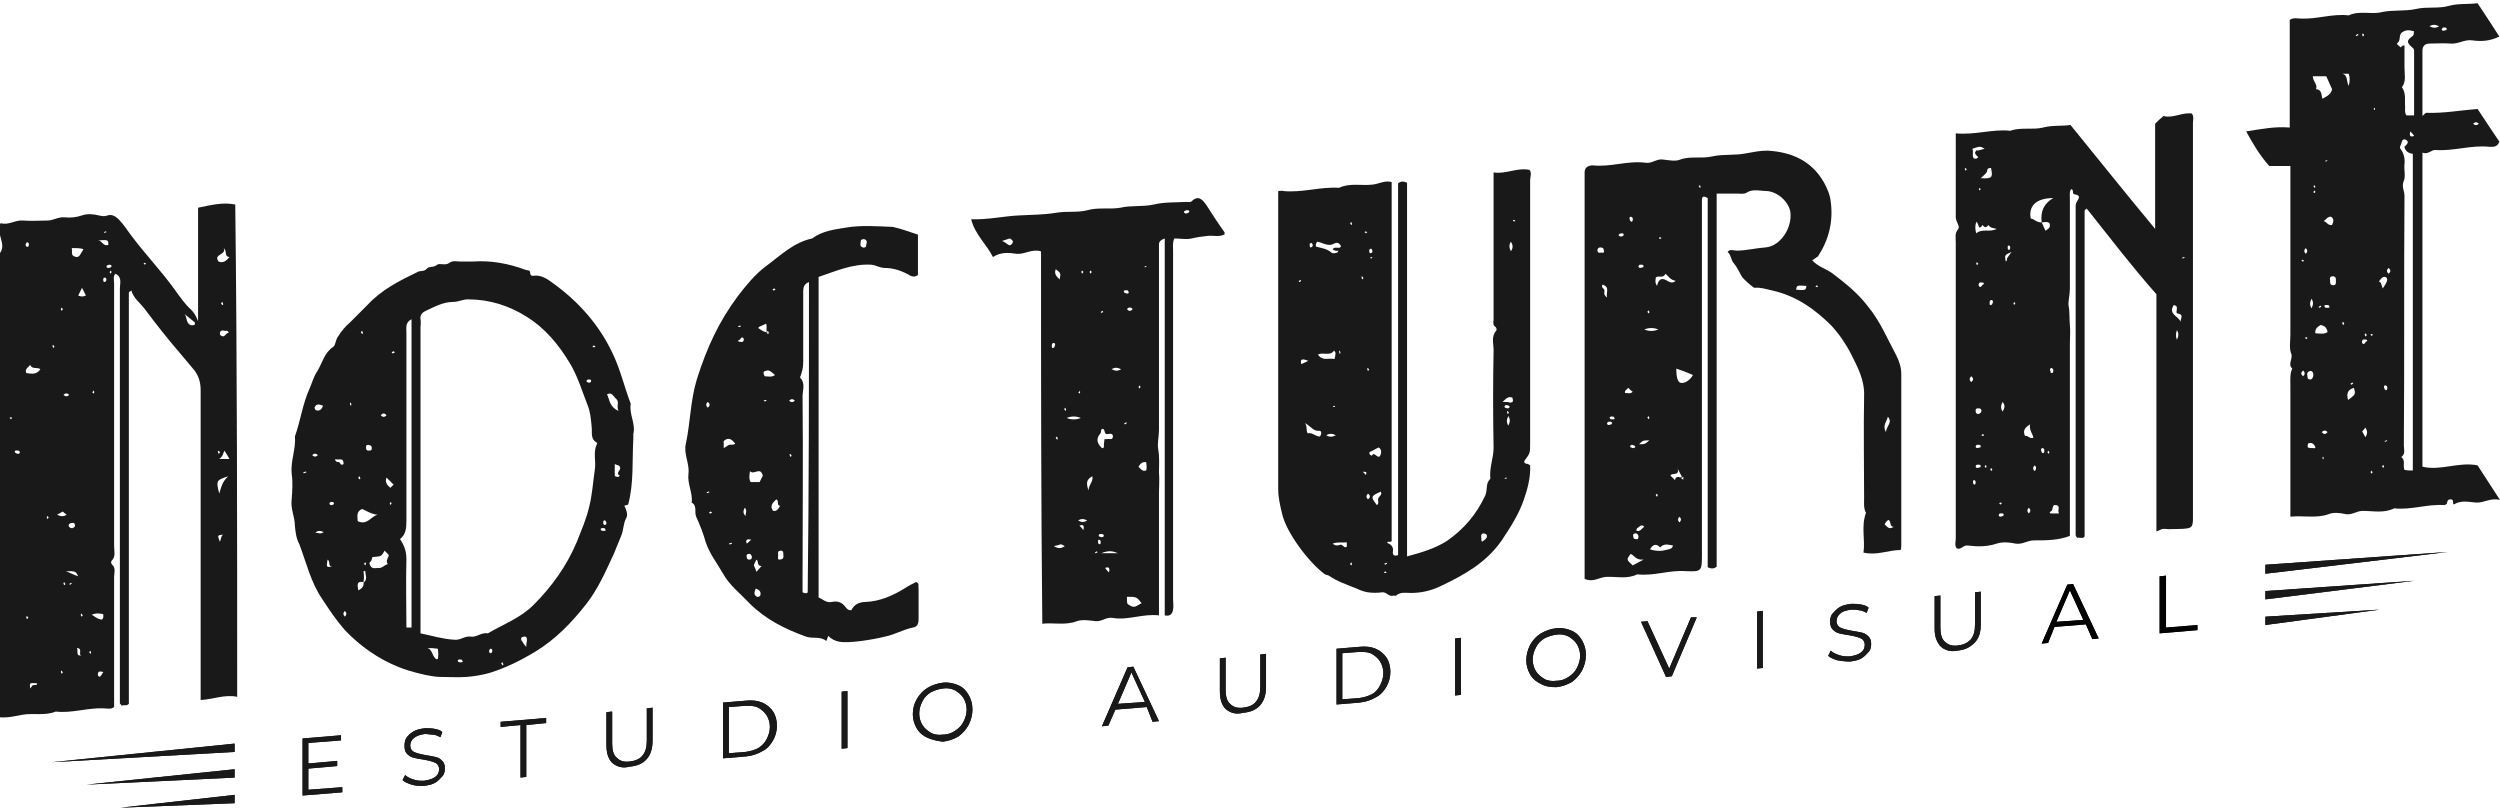
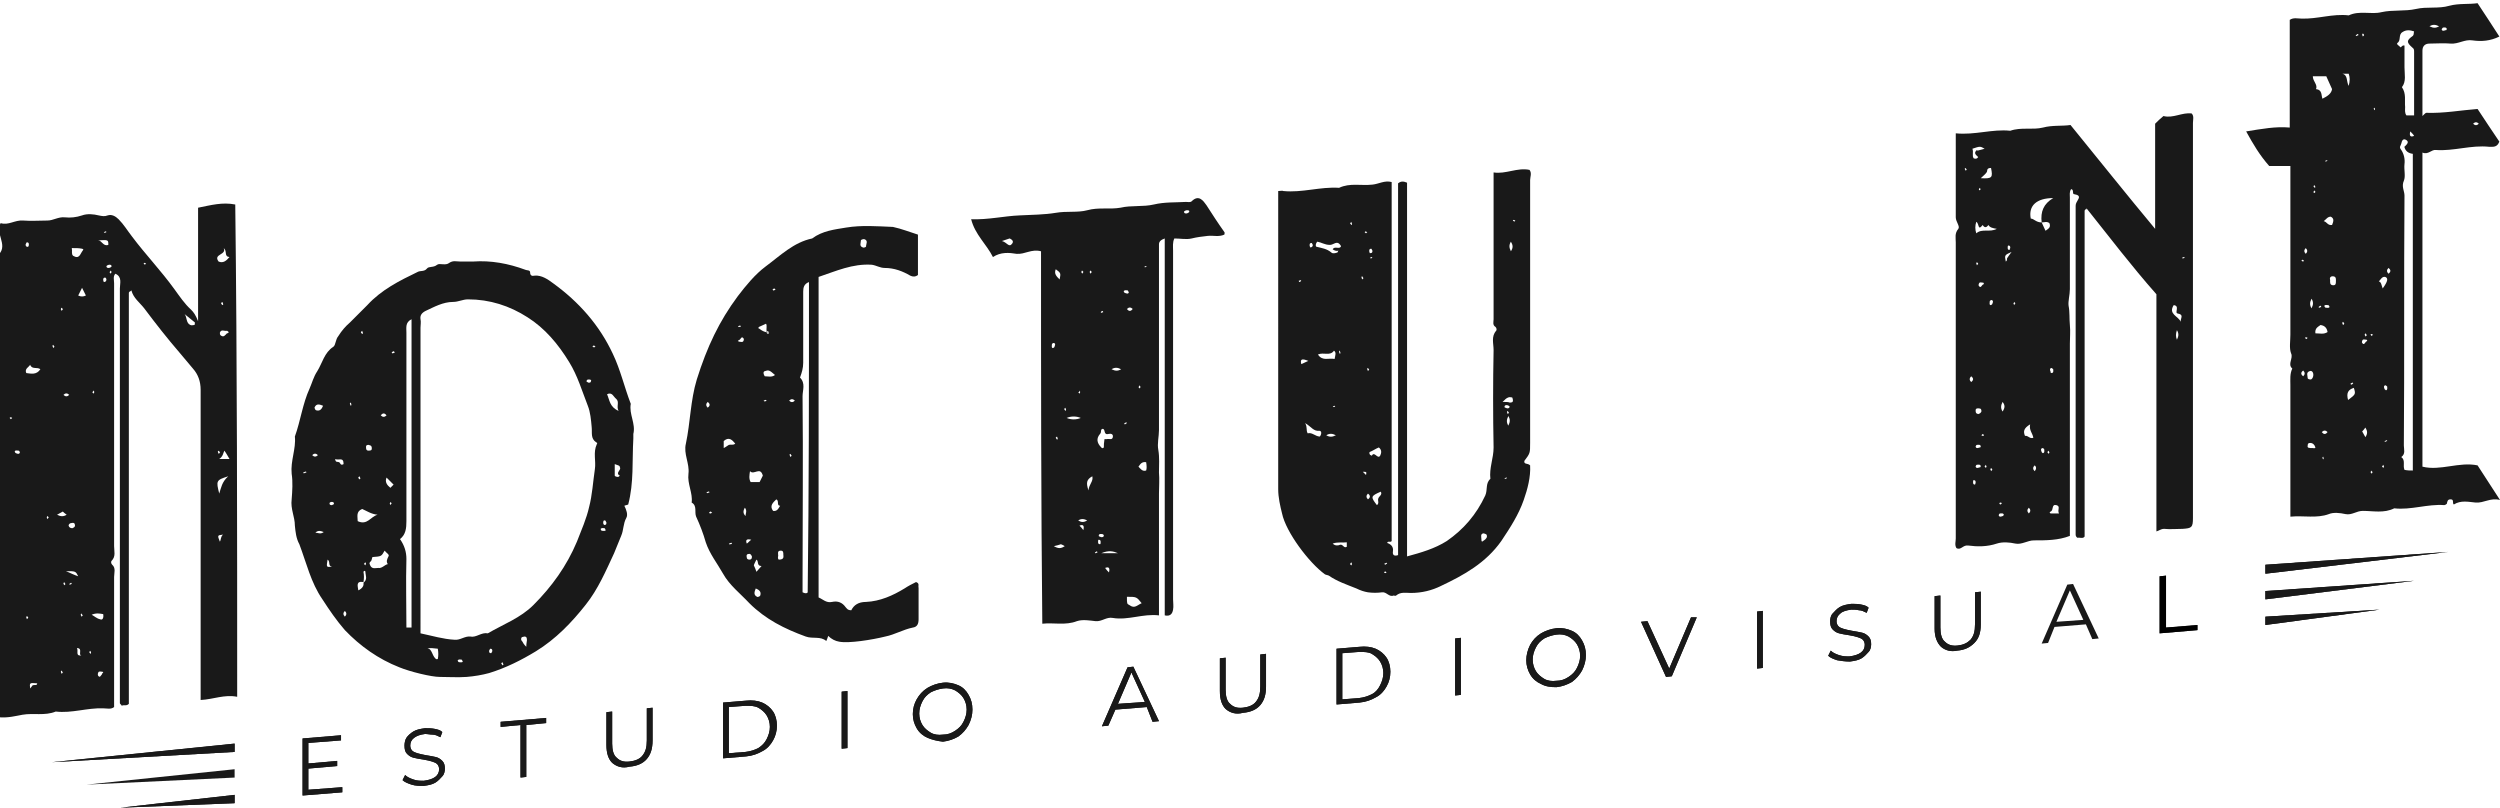
<svg xmlns="http://www.w3.org/2000/svg" version="1.1" id="Capa_1" x="0px" y="0px" viewBox="0 0 390 126" style="enable-background:new 0 0 390 126;" xml:space="preserve">
  <style type="text/css">
	.st0{fill:#191919;}
</style>
  <g>
    <g>
      <path class="st0" d="M37,108.7c-2-0.4-3.7,0.4-5.7,0.5c0-0.9,0-1.6,0-2.3c0-15.4,0-30.8,0-46.1c0-1.3-0.4-2.4-1.2-3.3    c-0.7-0.8-1.4-1.7-2.1-2.5c-1.9-2.2-3.7-4.5-5.5-6.9c-0.7-0.9-1.7-1.6-2-2.8c-0.2,0.2-0.3,0.2-0.3,0.2c0,0-0.1,0.1-0.1,0.2    c0,21.4,0,42.8,0,64.1c-0.4,0.4-0.8,0.1-1.1,0.3c-0.1-0.2-0.3-0.3-0.3-0.4c0-5.1,0-10.1,0-15.2c0-16.5,0-33,0-49.5    c0-0.8,0.4-1.8-0.7-2.3c-0.4,0.4-0.2,1-0.2,1.5c0,13.7,0,27.3,0,41c0,0.8,0.3,1.6-0.4,2.3c-0.1,0.1-0.1,0.4,0.1,0.6    c0.6,0.5,0.3,1.3,0.3,1.9c0,6.8,0,13.5,0,20.3c-0.5,0.4-1.1,0.2-1.7,0.2c-2.5-0.1-4.9,0.8-7.4,0.5c-1.7,0.7-3.5,0.2-5.2,0.5    c-1.1,0.2-2.2,0.5-3.6,0.4c0-1.6,0-3.3,0-5c0-1.8,0-3.6,0-5.3c0-1.7,0-3.4,0-5.1s0-3.4,0-5.1c0-1.8,0-3.6,0-5.3c0-1.7,0-3.4,0-5.1    s0-3.4,0-5.1c0-1.8,0-3.6,0-5.3c0-1.7,0-3.4,0-5.1s0-3.4,0-5.1c0-1.8,0-3.6,0-5.3c0-1.7,0-3.4,0-5.1s0-3.4,0-5.1    c0-1.8,0-3.6,0-5.3c1.3-1.5-0.7-3.2,0.2-4.8c1.2,0.4,2.2-0.5,3.5-0.4c1.3,0.1,2.5,0,3.8,0c0.9,0,1.7-0.6,2.7-0.5    c0.9,0.1,1.8,0,2.7-0.3c0.8-0.3,1.8-0.2,2.6,0c0.5,0.1,0.9,0.2,1.4,0c0.6-0.2,1.2,0.1,1.7,0.6c0.8,0.8,1.4,1.8,2.1,2.7    c2.1,2.8,4.5,5.3,6.6,8.2c0.8,1.1,1.6,2.3,2.6,3.2c0.4,0.4,0.7,0.8,1.1,1.8c0-6.2,0-12,0-17.7c2-0.4,3.8-0.9,5.8-0.5    C37,56.9,37,82.7,37,108.7z M34.9,38.7c0.5,1.1-1.7,0.9-0.8,2.1c0.7,0.3,1.2-0.1,1.7-0.7C34.9,40,35.5,39.2,34.9,38.7z M11.2,38.7    c0.1,0.5-0.1,0.9,0.2,1.2c1,0.6,1.1-0.3,1.5-0.8c0.1-0.2,0.2-0.2-0.1-0.3C12.3,38.7,11.9,38.7,11.2,38.7z M6.3,57.6    c-0.5-0.4-1.3,0.1-1.6-0.7c-0.2,0.4-0.9,0.6-0.6,1.3C4.9,58.3,5.7,58.5,6.3,57.6z M35.6,74.3c-1.9,0.6-1.9,0.7-1.4,2.7    C34.5,76.1,34.6,75.2,35.6,74.3z M28.8,49c0.4,0.5,0.2,1.4,0.9,1.7c0.2,0.1,0.4,0,0.6,0c0.1,0,0.1-0.2,0.1-0.4L28.8,49z     M15.3,37.5c0.6,0,0.8,1,1.6,0.7C16.9,37.4,16.9,37.4,15.3,37.5z M16.1,95.8c-0.6-0.1-1.1-0.2-1.8,0.1c0.4,0.2,0.8,0.6,1.3,0.7    C16,96.8,16.2,96.4,16.1,95.8z M35.8,71.6c-0.3-0.5-0.5-0.9-0.8-1.3c-0.2,0.4-0.2,0.9-0.8,1.3C34.9,71.6,35.2,71.6,35.8,71.6z     M13.4,46.1c-0.2-0.4-0.4-0.8-0.6-1.2c-0.2,0.4-0.4,0.8-0.6,1.2C12.6,46.3,13,46.3,13.4,46.1z M35.7,51.8    c-0.2-0.1-0.2-0.2-0.3-0.2c-0.4,0.1-0.9-0.3-1.1,0.3c0,0.1,0,0.3,0.1,0.4c0.5,0.4,0.7,0,1-0.3C35.6,52,35.6,51.9,35.7,51.8z     M5.8,106.6c-1.2-0.1-1.2-0.1-1.1,0.8c0.2-0.2,0.3-0.4,0.4-0.5C5.4,106.8,5.8,107,5.8,106.6z M9.8,79.8c-0.3,0.2-0.6,0.3-0.9,0.5    c0.6,0.3,1,0.3,1.5,0C10.1,80.1,9.9,79.9,9.8,79.8z M13,102.2c-1.1,0.3,0.1-1.1-1-1.1C12.3,101.6,11.6,102.5,13,102.2z M11.3,82.4    c0.2-0.1,0.4-0.2,0.4-0.4c0-0.4-0.2-0.5-0.6-0.4c-0.2,0-0.4,0.2-0.4,0.4C10.8,82.3,11,82.4,11.3,82.4z M34.8,83.4    c-0.9,0.1-0.9,0.1-0.5,1.1C34.5,84.2,34.4,83.7,34.8,83.4z M10.3,89.1c0.9,0.4,1.3,0.6,1.9,0.8C11.8,89.1,11.8,89.1,10.3,89.1z     M16.1,104.9c0-0.1-0.1-0.1-0.1-0.1c-0.2,0-0.4-0.1-0.6,0c-0.1,0.1-0.2,0.4-0.1,0.6c0.3,0.4,0.4,0,0.6-0.2    C15.9,105.1,16,105,16.1,104.9z M9.9,61.6c0.3,0.3,0.6,0.3,0.9,0C10.5,61.3,10.2,61.3,9.9,61.6z M16.6,43.6c0-0.1-0.1-0.3-0.2-0.3    c-0.3,0-0.3,0.2-0.3,0.4c0,0.1,0.1,0.3,0.1,0.3C16.5,44,16.6,43.8,16.6,43.6z M17,41.8c0.1,0,0.3-0.1,0.4-0.2    c0-0.3-0.1-0.3-0.4-0.3c-0.1,0-0.3,0.1-0.4,0.2C16.6,41.8,16.8,41.8,17,41.8z M4.5,38.2c0-0.2,0-0.4-0.3-0.4    c-0.1,0-0.1,0.2-0.2,0.3c0,0.2,0,0.4,0.3,0.4C4.4,38.6,4.5,38.3,4.5,38.2z M3.1,70.6c0-0.1-0.1-0.3-0.2-0.3    c-0.2,0-0.5-0.1-0.6,0.1c0,0.1,0.1,0.3,0.2,0.3C2.7,70.8,3,70.9,3.1,70.6z M34.3,70.6c0-0.1-0.1-0.2-0.2-0.3    c0,0.1-0.2,0.1-0.1,0.2c0,0.1,0.1,0.2,0.1,0.3C34.2,70.7,34.3,70.7,34.3,70.6z M22.6,41.3c0.1-0.1,0.1-0.1,0.2-0.2    c-0.1,0-0.2-0.1-0.3-0.1c0,0-0.1,0.1-0.1,0.1C22.5,41.2,22.5,41.2,22.6,41.3z M16.6,36.2c0,0-0.1-0.2-0.1-0.1    c-0.1,0-0.2,0.1-0.3,0.1c0,0,0.1,0.2,0.1,0.1C16.4,36.3,16.5,36.3,16.6,36.2z M17.1,42.5c0.1,0.1,0.1,0.1,0.2,0.2    c0-0.1,0.1-0.2,0.1-0.3c0,0-0.1-0.1-0.1-0.2C17.2,42.3,17.1,42.4,17.1,42.5z M1.7,65.4c0.1-0.1,0.1-0.1,0.2-0.2    c-0.1-0.1-0.2-0.1-0.3-0.1c0,0-0.1,0.1-0.1,0.1C1.5,65.2,1.6,65.3,1.7,65.4z M7.6,80.7c-0.1-0.1-0.1-0.1-0.2-0.2    c-0.1,0.1-0.1,0.2-0.1,0.3c0,0,0.1,0.1,0.1,0.2C7.5,80.9,7.5,80.8,7.6,80.7z M14.4,61.2c0.1,0.1,0.1,0.1,0.2,0.2    c0.1-0.1,0.1-0.2,0.1-0.3c0,0-0.1-0.1-0.1-0.2C14.5,61.1,14.4,61.2,14.4,61.2z M8.5,54.1c-0.1-0.1-0.1-0.2-0.2-0.3    c-0.1,0-0.1,0.1-0.1,0.2c0,0.1,0.1,0.2,0.1,0.3C8.4,54.2,8.4,54.2,8.5,54.1z M10.2,91.1c-0.1-0.1-0.1-0.2-0.2-0.3    C10,90.9,9.9,90.9,9.9,91c0,0.1,0.1,0.2,0.1,0.3C10.1,91.2,10.2,91.2,10.2,91.1z M11.1,90.9C11,91,10.9,91,10.8,91.1    c0.1,0.1,0.1,0.2,0.1,0.1c0.1,0,0.2-0.1,0.3-0.1C11.2,91,11.1,91,11.1,90.9z M34.5,47.3c0,0.1,0.1,0.2,0.2,0.3    c0,0,0.2-0.1,0.1-0.2c0-0.1-0.1-0.2-0.1-0.3C34.6,47.2,34.5,47.2,34.5,47.3z M12.9,96c-0.1-0.1-0.1-0.2-0.2-0.3    c-0.1,0.1-0.1,0.1-0.1,0.2c0,0.1,0.1,0.2,0.1,0.3C12.8,96.1,12.9,96.1,12.9,96z M4.4,96.3c-0.1-0.1-0.1-0.1-0.2-0.2    c-0.1,0.1-0.1,0.2-0.1,0.3c0,0,0.1,0.1,0.1,0.2C4.3,96.5,4.4,96.4,4.4,96.3z M13.9,101.7c0.1,0.1,0.1,0.2,0.2,0.3    c0.1-0.1,0.1-0.1,0.1-0.2c0-0.1-0.1-0.2-0.1-0.3C14.1,101.6,14,101.6,13.9,101.7z M9.8,48.2c-0.1-0.1-0.1-0.1-0.2-0.2    c-0.1,0.1-0.1,0.2-0.1,0.3c0,0,0.1,0.1,0.1,0.2C9.7,48.4,9.8,48.3,9.8,48.2z M9.8,104.9c-0.1-0.1-0.1-0.2-0.2-0.3    c-0.1,0.1-0.1,0.1-0.1,0.2c0,0.1,0.1,0.2,0.1,0.3C9.7,105.1,9.7,105,9.8,104.9z" />
-       <path class="st0" d="M282.7,40.6c0.9,1,2.1,1.3,3.1,2c2.1,1.6,4,3.1,5.6,5.2c1.9,2.3,3,5,4.4,7.6c0.5,1,0.8,1.9,0.8,3    c0,8.9,0,17.8,0,26.7c0,0.2,0,0.4-0.1,0.7c-1.9,0-3.7,0.9-5.8,0.4c0.3-2-0.4-4.1,0.4-6.2c-0.4-0.7-0.3-1.5-0.3-2.2    c0-5.3-0.1-10.7,0-16c0.1-2.5-1-4.5-2-6.5c-0.8-1.6-1.9-3.2-3.1-4.5c-2.6-2.6-5.6-4.7-9.3-5.5c-0.9-0.2-1.8-0.5-2.7-0.4    c-0.2,0-1.9-1.5-2-1.8c-0.4-0.7-0.7-1.4-1.2-2c-0.5-0.5-0.4-1.3-1-1.8c0.4-0.5,0.9-0.2,1.4-0.2c1.5,0,3-0.4,4.5-0.5    c2.4-0.2,4.2-3.1,3.9-5.5c-0.2-1.5-1.9-3.2-3.7-3.3c-1,0-2.2-0.4-3.2,0.3c-0.4,0.2-1,0.1-1.5,0.1c-1,0-2,0-3.1,0    c0,19.5,0,38.8,0,58.2c-0.5,0.4-0.9,0.3-1.4,0.1c0-19.2,0-38.4,0-57.6c-0.5-0.3-0.9-0.4-0.9,0.3c0,0.6,0,1.2,0,1.8    c0,17.9,0,35.8,0,53.7c0,2.4-0.1,2.5-2.5,2.4c-2.6-0.2-5,0.8-7.6,0.5c-1.6,0.8-3.3,0.3-4.9,0.4c-1.1,0.1-2,0.9-3.3,0.3    c0-0.7,0-1.4,0-2.1c0-19.9,0-39.8,0-59.7c0-0.5,0-1,0-1.6c0-0.7,0.4-1,1.1-1.1c0.1,0,0.1,0,0.2,0c2.8,0.3,5.5-0.8,8.3-0.4    c1,0.1,1.7-0.7,2.7-0.5c0.9,0.1,1.9,0.3,2.6,0c1.6-0.6,3.4-0.1,5-0.5c1.8-0.4,3.6-0.1,5.4-0.5c1.1-0.2,2.1-0.4,3.2-0.4    c3.8,0.2,6.9,1.6,8.8,4.9c0.5,0.9,1,2,1.1,3.1c0.4,3.1-0.3,5.9-2,8.5C283.2,40.3,283,40.4,282.7,40.6z M262.7,74.6    c-0.1-0.1-0.1-0.2-0.2-0.2c-0.2-0.1-0.3,0-0.2,0.2c0,0.1,0.2,0.2,0.3,0.2c0,0,0.1-0.1-0.2-0.4c-0.2-0.4-0.5-0.9-0.7-1.3    c0.4,1.2-1,0.6-1.1,1.1c0.2,0.2,0.4,0.4,0.7,0.7C261.4,74.2,261.9,74.4,262.7,74.6z M261.5,57.5c0,1.3,0.2,2,0.6,2.2    c0.6,0.2,1.5-0.3,2-1.2C263.2,58.1,262.4,57.8,261.5,57.5z M261,85.1c-0.7-0.1-1.4-0.4-2,0.3c-0.7-0.7-1.2-0.4-1.6,0.3    c0.5,0.2,1.5,0.3,2,0.2C260.8,85.6,260.8,85.6,261,85.1z M254.4,86.4c-0.7,0.9-0.7,0.9,0.3,1.8c0.4-0.2,0.9-0.5,1.7-0.9    C255.2,87.4,255,86.7,254.4,86.4z M258.5,44.6c0.2-1,0.7-1.3,1.4-0.9c0.5,0.3,1,0.6,1.5,0.1c-0.8-0.1-1.1-0.7-1.6-1.1    c-0.3,0.8-1.1,0.2-1.5,0.6C258.3,43.7,258.1,44,258.5,44.6z M281.8,44.6c-1.5-0.1-1.5-0.1-1.6,0.6    C281.7,45.3,281.7,45.3,281.8,44.6z M257.3,68.7c-1,0-1,0-1.6,0.6C256.6,69.3,256.6,69.3,257.3,68.7z M294.2,67.4    c0.1-1,1.1-1.5,0.3-2.4C294.4,65.7,293.6,66.3,294.2,67.4z M294,81.8c0.4,0.3,0.6,0.9,1.4,0.4c-0.7-0.1-0.3-0.8-0.8-1.1    C294.4,81.2,294.2,81.4,294,81.8z M250,44.4c-0.3,0.5,0.3,0.6,0.3,0.9c0,0.3-0.2,0.7,0.4,1.1C250.5,45.6,251.2,44.8,250,44.4z     M258.7,51.4c-0.7-0.3-1.5-0.3-2.2,0C257.2,51.7,258,51.7,258.7,51.4z M250.2,39.1c0-0.4-0.2-0.5-0.6-0.5c-0.2,0-0.4,0.2-0.4,0.4    c0,0.4,0.2,0.5,0.6,0.4C250.1,39.5,250.3,39.4,250.2,39.1z M256.5,82.2c-0.2-0.3-0.5-0.3-0.7-0.1c-0.2,0.2-0.6,0.3-0.5,0.7    C255.9,83,256.1,82.4,256.5,82.2z M254,60.5c-0.2,0.3-0.6,0.4-0.5,0.8c0.4,0,0.9,0.2,1.2-0.2C254.5,61,254.3,60.8,254,60.5z     M255.6,83.6c-0.1-0.2-0.2-0.4-0.4-0.4c-0.4,0-0.5,0.2-0.4,0.6c0,0.2,0.2,0.3,0.4,0.3C255.6,84.2,255.6,83.9,255.6,83.6z     M262,81.5c0.3-0.3,0.3-0.6,0-0.9C261.7,80.9,261.7,81.2,262,81.5z M251.9,65.3c-0.1-0.1-0.1-0.3-0.2-0.3c-0.2,0-0.4-0.1-0.6,0.1    c0,0.1,0.1,0.3,0.2,0.3C251.6,65.4,251.8,65.5,251.9,65.3z M251.5,66c-0.1-0.3-0.4-0.2-0.6-0.2c-0.1,0-0.2,0.2-0.2,0.3    c0.1,0.3,0.4,0.2,0.6,0.1C251.4,66.3,251.4,66.1,251.5,66z M256.4,41.5c-0.1-0.3-0.4-0.2-0.6-0.2c-0.1,0-0.2,0.2-0.2,0.3    c0.1,0.3,0.4,0.2,0.6,0.1C256.3,41.8,256.4,41.6,256.4,41.5z M252.9,36.9c0.1,0,0.3-0.1,0.4-0.2c0-0.3-0.1-0.3-0.4-0.3    c-0.1,0-0.3,0.1-0.4,0.2C252.5,36.8,252.7,36.9,252.9,36.9z M254.5,34.6c0.3-0.1,0.2-0.4,0.2-0.6c0,0-0.2-0.2-0.3-0.2    c-0.3,0.1-0.2,0.4-0.1,0.6C254.3,34.5,254.4,34.5,254.5,34.6z M254.7,69.4c-0.2,0-0.4,0-0.4,0.3c0,0.1,0.2,0.1,0.4,0.2    c0.2,0,0.4,0,0.4-0.3C255,69.5,254.8,69.5,254.7,69.4z M259,37.3c0.1-0.1,0.1-0.1,0.2-0.2c-0.1,0-0.2-0.1-0.3-0.1    c0,0-0.1,0.1-0.1,0.1C258.8,37.2,258.9,37.2,259,37.3z M258.3,77.2c0,0.1,0.1,0.2,0.2,0.3c0-0.1,0.1-0.1,0.1-0.2    c0-0.1-0.1-0.2-0.1-0.3C258.4,77.1,258.4,77.1,258.3,77.2z M257,65.1c0,0.1,0.1,0.2,0.2,0.3c0-0.1,0.1-0.1,0.1-0.2    c0-0.1-0.1-0.2-0.1-0.3C257.1,65,257,65.1,257,65.1z M283.4,44.5c-0.1,0.1-0.1,0.1-0.2,0.2c0.1,0,0.2,0.1,0.3,0.1    c0,0,0.1-0.1,0.1-0.1C283.6,44.6,283.5,44.6,283.4,44.5z M265,29c0,0.1,0.1,0.2,0.2,0.3c0,0,0.1-0.1,0.1-0.1    c0-0.1-0.1-0.2-0.1-0.3C265.1,28.9,265.1,29,265,29z M257,48.6c0,0.1,0.1,0.2,0.2,0.3c0,0,0.1-0.1,0.1-0.2c0-0.1-0.1-0.2-0.1-0.3    C257.1,48.5,257,48.6,257,48.6z" />
      <path class="st0" d="M305.1,20.8c3,0.3,5.7-0.7,8.5-0.4c1.7-0.6,3.5-0.1,5.1-0.5c1.5-0.4,3-0.2,4.3-0.4    c4.4,5.4,8.7,10.8,13.2,16.2c0-5.6,0-11,0-16.4c0.4-0.4,0.8-0.8,1.3-1.2c1.5,0.4,2.9-0.6,4.4-0.4c0.4,0.4,0.2,1,0.2,1.5    c0,20.3,0,40.6,0,60.9c0,0.2,0,0.4,0,0.7c0,1.5-0.2,1.6-1.6,1.7c-1,0-1.9,0.1-2.9,0c-0.5,0-0.8,0.3-1.2,0.4c0-12.4,0-24.8,0-37    c-3.9-4.4-7.3-8.9-10.9-13.4c-0.1,0.4,0,0-0.2,0.2c0,0-0.1,0.1-0.1,0.2c0,16.9,0,33.9,0,50.8c-0.3,0.4-0.7,0.1-1.1,0.2    c-0.2-0.1-0.3-0.3-0.3-0.5c0-6.4,0-12.8,0-19.2c0-10.2,0-20.5,0-30.8c0-0.5,0-0.9,0-1.3c0-0.4,0.2-0.6,0.4-1    c0.3-0.5,0-0.7-0.6-0.8c-0.4,0,0-0.7-0.5-0.8c-0.3,0.4-0.2,0.9-0.2,1.3c0,4.8,0,9.5,0,14.3c0,0.9-0.3,1.9-0.2,2.6    c0.2,1,0.1,2,0.2,3c0.1,1,0,1.9,0,2.9c0,1,0,2.1,0,3.1c0,1,0,1.9,0,2.9c0,1,0,2.1,0,3.1c0,1,0,1.9,0,2.9c0,1,0,2.1,0,3.1    c0,1,0,1.9,0,2.9c0,1,0,2.1,0,3.1c0,1,0,1.9,0,2.9c0,1,0,2.1,0,3.1c0,1,0,1.9,0,2.9c-1.8,0.7-3.7,0.7-5.6,0.7    c-1,0-1.9,0.7-2.9,0.5c-0.9-0.2-2-0.3-2.9,0c-1.5,0.5-3,0.5-4.5,0.3c-0.8-0.1-1.1,0.8-1.8,0.4c-0.3-0.5-0.1-1-0.1-1.5    c0-15.4,0-30.8,0-46.2c0-0.7-0.2-1.4,0.4-2.1c0.3-0.4-0.4-1.1-0.4-1.8C305.1,29.6,305.1,25.3,305.1,20.8z M318.5,34.7    c0.2,0.4,0.4,0.9,0.6,1.3c0.4-0.3,0.9-0.5,0.6-1.2C319.3,34.5,318.9,34.7,318.5,34.7c-0.2-1.7,0.3-2.9,1.8-3.8    c-2.6,0-3.9,1.2-3.5,3.2C317.3,34.1,317.6,34.7,318.5,34.7z M308.3,34.6c-0.2,0.6-0.2,1.2,0,1.8c0.9-0.8,2.1-0.1,3.2-0.7    c-0.6-0.1-1.1-0.2-1.3-0.6c-0.3,0.4-0.6,0.5-0.9,0C308.5,36.1,308.8,34.9,308.3,34.6z M310.6,26.2c-0.8,0-0.5,0.5-0.7,0.7    c-0.2,0.3-0.5,0.5-0.9,0.9C310.8,27.9,310.9,27.7,310.6,26.2z M307.7,23.2c0.2,0.6-0.1,1.1,0.2,1.5c0.3,0.1,0.5,0.1,0.7-0.2    c-0.3-0.3-0.8-0.6-0.2-1.1c0.1,0.1,0.3,0.3,0.1,0.1c0.4-0.1,0.7-0.2,1.1-0.3C308.9,22.8,308.9,22.8,307.7,23.2z M340.2,50.2    c-0.1-0.5,0.6-1.1-0.5-1.3c-0.5-0.1,0.4-1.2-0.6-1.3C338.2,49,339.8,49.3,340.2,50.2z M316.7,66.2c-1,0.6-1.1,1.1-0.8,1.8    c0.5-0.1,0.7,0.5,1.3,0.3C317.1,67.6,316.5,67.1,316.7,66.2z M321.2,80.1c-0.3-0.6,0.3-1.1-0.4-1.3c-0.8-0.2-0.4,0.8-0.9,1    c-0.2,0.1-0.2,0.2,0,0.3C320.3,80.1,320.7,80.1,321.2,80.1z M313.8,39.3c-1.1,0.5-1.1,0.5-0.9,1.5c0.2-0.1,0.2-0.3,0.2-0.5    C313.2,40.1,313.4,39.9,313.8,39.3z M309.1,64.2c0-0.3,0-0.5-0.5-0.5c-0.3,0-0.4,0.1-0.4,0.3c0,0.3,0,0.5,0.4,0.6    C308.9,64.5,309,64.4,309.1,64.2z M309.5,44.2c0,0-0.1-0.1-0.1-0.1c-0.2,0-0.5-0.1-0.6,0c-0.1,0.1-0.2,0.4-0.1,0.5    c0.3,0.4,0.4,0,0.6-0.2C309.4,44.5,309.4,44.3,309.5,44.2z M312.4,62.7c-0.3,0.6-0.3,1,0,1.5C312.8,63.6,312.8,63.2,312.4,62.7z     M339.6,53c0.3-0.6,0.3-1,0-1.5C339.4,52.1,339.4,52.5,339.6,53z M307.5,58.7c-0.3,0.3-0.3,0.6,0,0.9    C307.9,59.3,307.9,59,307.5,58.7z M312.6,80.3c-0.1-0.3-0.4-0.2-0.6-0.2c-0.1,0-0.2,0.2-0.2,0.3c0.1,0.3,0.4,0.2,0.6,0.1    C312.5,80.6,312.5,80.4,312.6,80.3z M320.1,58.2c0.3-0.1,0.2-0.4,0.2-0.6c0,0-0.2-0.2-0.3-0.2c-0.3,0.1-0.2,0.4-0.1,0.6    C319.8,58.1,320,58.2,320.1,58.2z M316.5,79.2c-0.3,0.3-0.3,0.6,0,0.9C316.8,79.8,316.8,79.5,316.5,79.2z M308.2,75.3    c0-0.2,0-0.4-0.3-0.4c-0.1,0-0.1,0.2-0.1,0.3c0,0.2,0,0.4,0.3,0.4C308.1,75.6,308.2,75.4,308.2,75.3z M309,69.6    c-0.1-0.3-0.4-0.2-0.6-0.2c-0.1,0-0.2,0.2-0.2,0.3c0.1,0.3,0.4,0.2,0.6,0.1C308.9,69.9,309,69.7,309,69.6z M313.6,38.7    c0-0.2,0-0.4-0.3-0.4c-0.1,0-0.1,0.2-0.1,0.3c0,0.2,0,0.4,0.3,0.4C313.5,39,313.5,38.8,313.6,38.7z M318.7,70.7    c0.3-0.1,0.2-0.4,0.2-0.6c0-0.1-0.2-0.2-0.3-0.2c-0.3,0.1-0.2,0.4-0.1,0.6C318.5,70.6,318.7,70.7,318.7,70.7z M310.7,46.8    c-0.1,0-0.3,0.1-0.3,0.2c0,0.2-0.1,0.5,0.1,0.6c0.1,0,0.3-0.1,0.3-0.2C310.9,47.2,311,46.9,310.7,46.8z M317.4,72.6    c-0.3,0.3-0.3,0.6,0,0.9C317.7,73.2,317.7,72.8,317.4,72.6z M309,72.7c-0.1-0.3-0.4-0.2-0.6-0.2c-0.1,0-0.2,0.2-0.2,0.3    c0.1,0.3,0.4,0.2,0.6,0.1C308.9,73,309,72.8,309,72.7z M309.6,72.7c0,0.1,0.1,0.2,0.2,0.3c0-0.1,0.1-0.1,0.1-0.2    c0-0.1-0.1-0.2-0.1-0.3C309.7,72.6,309.7,72.7,309.6,72.7z M319.4,70.5c0,0.1,0.1,0.2,0.2,0.3c0-0.1,0.1-0.1,0.1-0.2    c0-0.1-0.1-0.2-0.1-0.3C319.5,70.4,319.5,70.4,319.4,70.5z M310.8,73.3c0-0.1-0.1-0.2-0.2-0.3c0,0.1-0.1,0.1-0.1,0.2    c0,0.1,0.1,0.2,0.1,0.3C310.7,73.4,310.8,73.3,310.8,73.3z M340.8,40.2c0,0-0.1-0.2-0.1-0.1c-0.1,0-0.2,0.1-0.3,0.1    c0,0,0.1,0.2,0.1,0.1C340.6,40.3,340.7,40.3,340.8,40.2z M308.6,41.2c0-0.1-0.1-0.2-0.2-0.3c0,0-0.1,0.1-0.1,0.2    c0,0.1,0.1,0.2,0.1,0.3C308.5,41.3,308.5,41.2,308.6,41.2z M309.3,67.7c-0.1,0.1-0.1,0.1-0.2,0.2c0.1,0.1,0.2,0.1,0.3,0.1    c0,0,0.1-0.1,0.1-0.1C309.5,67.8,309.4,67.8,309.3,67.7z M312.1,78.7c0.1-0.1,0.1-0.1,0.2-0.2c-0.1-0.1-0.2-0.1-0.3-0.1    c0,0-0.1,0.1-0.1,0.1C311.9,78.6,312,78.7,312.1,78.7z M309,29.5c-0.1-0.1-0.1-0.1-0.2-0.2c0,0.1-0.1,0.2-0.1,0.3    c0,0,0.1,0.1,0.1,0.1C308.9,29.6,309,29.5,309,29.5z M306.8,26.5c0-0.1-0.1-0.2-0.2-0.3c0,0-0.1,0.1-0.1,0.1    c0,0.1,0.1,0.2,0.1,0.3C306.7,26.6,306.8,26.5,306.8,26.5z M314.4,47.3c-0.1-0.1-0.1-0.1-0.2-0.2c0,0.1-0.1,0.2-0.1,0.3    c0,0,0.1,0.1,0.1,0.2C314.3,47.5,314.3,47.4,314.4,47.3z" />
      <path class="st0" d="M350.4,20.5c2.5-0.4,4.6-0.8,6.8-0.6c0-5.7,0-11.2,0-16.8c0.6-0.4,1.2-0.2,1.8-0.2c2.5,0.1,4.9-0.8,7.4-0.5    c1.7-0.8,3.5-0.1,5.1-0.5c1.8-0.4,3.6-0.1,5.4-0.5c1.7-0.4,3.5,0,5.2-0.5c1.5-0.4,3-0.2,4.4-0.4c1.2,1.8,2.3,3.5,3.4,5.2    c-1.4,0.7-2.8,0.8-4.2,0.6c-1.2-0.2-2.2,0.6-3.4,0.5c-1.1-0.1-2.2,0-3.3,0c-0.7,0-1.1,0.4-1.1,1.1c0,3.3,0,6.7,0,10.2    c0.3-0.3,0.5-0.5,0.6-0.5c2.7,0.1,5.4-0.4,8-0.6c1.2,1.8,2.3,3.5,3.4,5.1c-0.2,0.5-0.5,0.8-1.1,0.8c-0.1,0-0.3,0-0.5,0    c-2.8-0.3-5.5,0.7-8.3,0.5c-0.7-0.1-1.2,0.8-2.1,0.4c0,16.4,0,32.7,0,49c2.8,0.7,5.7-0.8,8.6-0.2c1.1,1.7,2.2,3.4,3.5,5.4    c-1.5-0.4-2.5,0.5-3.8,0.4c-1.1-0.1-2.3-0.4-3.4,0.3c-0.3-0.2,0.1-0.8-0.5-0.8c-0.5,0-0.5,0.3-0.6,0.7c-0.1,0.1-0.3,0.2-0.4,0.2    c-2.6-0.2-5.2,0.8-7.8,0.5c-1.6,0.8-3.3,0.4-4.9,0.4c-1,0-1.7,0.7-2.7,0.5c-0.9-0.2-1.9-0.3-2.6,0c-1.9,0.7-3.9,0.2-6,0.4    c0-1,0-2,0-2.9c0-1,0-1.9,0-2.9s0-1.9,0-2.9s0-1.9,0-2.9c0-1,0-2.1,0-3.1c0-1,0-1.9,0-2.9s0-1.9,0-2.9c0-0.9-0.1-1.8,0.3-2.6    c-0.8-0.7,0.2-1.6-0.2-2.4c-0.3-0.8-0.1-1.9-0.1-2.9s0-1.9,0-2.9s0-1.9,0-2.9s0-1.9,0-2.9s0-1.9,0-2.9c0-1,0-2.1,0-3.1    c0-1,0-1.9,0-2.9s0-1.9,0-2.9s0-1.9,0-2.9c0-1,0-1.9,0-2.9c-1.2,0-2.3,0-3.3,0C352.5,24.2,351.5,22.5,350.4,20.5z M376.4,73.4    c0-16.6,0-33,0-49.4c-0.7-0.1-1.1-0.4-1.3-1c0-0.1,0-0.2,0.1-0.2c0.3-0.3,0.7-0.7,0.1-1c-0.4-0.2-0.6,0.1-0.7,0.6    c-0.1,0.4-0.4,0.5,0,1c0.4,0.6,0.6,1.4,0.5,2.2c-0.1,0.9,0.2,1.9-0.1,2.6c-0.4,0.9,0.1,1.6,0.1,2.3c-0.1,13,0,26-0.1,39    c0,0.6,0.3,1.3-0.4,1.8c0.7,0.5,0.2,1.3,0.5,2C375.6,73.4,375.9,73.4,376.4,73.4z M375.1,7.1c0,1.2,0,2.3,0,3.4    c0,1.1,0.3,2.2-0.4,3.1c0.7,1,0.4,2.1,0.5,3.1c0,0.4-0.1,0.9,0.2,1.3c0.3,0,0.7,0,1.2,0c0-3.3,0-6.6,0-9.9c0-0.3,0-0.5-0.3-0.7    c-0.9-0.8-0.9-1.1,0.1-1.8c0.2-0.2,0.1-0.4,0.2-0.7c-0.6-0.2-1.2-0.3-1.8,0.1c-0.7,0.4-0.2,1.3-0.8,1.7c-0.2,0.2,0.2,0.4,0.4,0.6    C374.6,7.6,374.6,7,375.1,7.1z M360.8,11.9c0,0.8,0.8,1.3,0.5,2c1,0.1,0.8,1,1,1.5c0.8-0.4,1.4-0.8,1.5-1.5    c-0.3-0.7-0.6-1.3-0.9-2C362.3,11.9,361.6,11.9,360.8,11.9z M363.1,51.8c-0.1-0.6-0.4-1-1.1-1.1c-0.4,0.3-0.9,0.5-0.8,1.3    C361.9,52,362.5,52.2,363.1,51.8z M366.3,62.4c1.2-0.9,1.2-0.9,0.9-1.9C366.3,60.8,366,61.3,366.3,62.4z M371.7,45    c0.8-1.1,0.9-1.6,0.4-1.8c-0.5-0.1-0.7,0.4-1,0.7C371.5,44,371.5,44.5,371.7,45z M363.8,35.1c0.2-0.5,0.4-1-0.2-1.3    c-0.5,0-0.7,0.4-1.1,0.7C363,34.6,363.1,35.2,363.8,35.1z M364.4,43.9c0-0.3,0.1-0.8-0.5-0.8c-0.4,0-0.5,0.3-0.4,0.6    c0,0.3-0.1,0.8,0.5,0.8C364.4,44.5,364.4,44.2,364.4,43.9z M360.5,59.2c0.3-0.1,0.5-0.7,0.3-1.1c-0.1-0.2-0.3-0.3-0.5-0.2    c-0.6,0.2-0.3,0.7-0.3,1.1C360,59.1,360.2,59.2,360.5,59.2z M365.4,11.5c0.9,0.2,0.6,1.2,1,1.9c0.2-0.8,0.2-1.3,0-1.9    C366.1,11.5,365.8,11.5,365.4,11.5z M360.8,69.9c0,0,0.4,0.1,0.4-0.1c-0.1-0.4-0.4-0.7-0.8-0.7c-0.3,0-0.4,0.1-0.4,0.4    C359.9,69.9,360.2,69.9,360.8,69.9z M368.5,67.3c0.2,0.3,0.3,0.6,0.5,0.9c0.4-0.6,0.3-1,0-1.5C368.8,67,368.6,67.2,368.5,67.3z     M369.3,53.1c0,0-0.1-0.1-0.1-0.1c-0.2,0-0.5-0.1-0.6,0c-0.1,0.1-0.2,0.4-0.1,0.5c0.3,0.4,0.4,0,0.6-0.2    C369.1,53.4,369.2,53.2,369.3,53.1z M380.5,4.1c-0.6-0.3-1-0.3-1.5,0C379.6,4.4,380,4.4,380.5,4.1z M360.6,48.1    c0.3-0.6,0.3-1,0-1.5C360.3,47.2,360.3,47.6,360.6,48.1z M376,20.5c-0.2,0.8,0.1,0.9,0.6,0.7C376.5,21,376.3,20.8,376,20.5z     M386.7,19.3c-0.3-0.3-0.6-0.3-0.9,0C386.1,19.6,386.4,19.6,386.7,19.3z M372.2,60.9c0.3-0.1,0.2-0.4,0.2-0.6c0,0-0.2-0.2-0.3-0.2    c-0.3,0.1-0.2,0.4-0.1,0.6C372,60.8,372.2,60.8,372.2,60.9z M381.7,4.5c-0.1-0.3-0.4-0.2-0.6-0.2c0,0-0.2,0.2-0.2,0.3    c0.1,0.3,0.4,0.2,0.6,0.1C381.6,4.8,381.7,4.6,381.7,4.5z M359.3,58.7c0.3-0.3,0.3-0.6,0-0.9C358.9,58.1,358.9,58.4,359.3,58.7z     M372.6,41.8c-0.3,0.3-0.3,0.6,0,0.9C373,42.4,373,42.1,372.6,41.8z M363.1,67.4c-0.3-0.3-0.6-0.3-0.9,0    C362.5,67.8,362.8,67.8,363.1,67.4z M363.4,47.9c0-0.1-0.1-0.3-0.2-0.3c-0.2,0-0.5-0.1-0.6,0.1c0,0.1,0.1,0.3,0.2,0.3    C363,48,363.3,48.1,363.4,47.9z M359.7,38.7c-0.3,0.3-0.3,0.6,0,0.9C360,39.3,360,39,359.7,38.7z M362.4,71.2    c0,0.1-0.1,0.1-0.1,0.2c0,0.1,0.1,0.2,0.1,0.3c0-0.1,0.1-0.1,0.1-0.2C362.5,71.4,362.4,71.3,362.4,71.2z M371.6,72.7    c0,0.1,0.1,0.2,0.2,0.3c0-0.1,0.1-0.1,0.1-0.2c0-0.1-0.1-0.2-0.1-0.3C371.7,72.6,371.7,72.7,371.6,72.7z M369.8,73.6    c0,0.1,0.1,0.2,0.2,0.3c0-0.1,0.1-0.1,0.1-0.2c0-0.1-0.1-0.2-0.1-0.3C369.9,73.5,369.9,73.6,369.8,73.6z M359.2,40.5    c-0.1,0.1-0.1,0.1-0.2,0.2c0.1,0,0.2,0.1,0.3,0.1c0,0,0.1-0.1,0.1-0.1C359.4,40.6,359.3,40.6,359.2,40.5z M372.4,68.8    c0-0.1-0.1-0.2-0.1-0.1c-0.1,0-0.2,0.1-0.3,0.1c0,0.1,0.1,0.2,0.1,0.1C372.2,68.9,372.3,68.8,372.4,68.8z M366.8,60    c0.1,0,0.2-0.1,0.3-0.2c0,0-0.1-0.2-0.1-0.1c-0.1,0-0.2,0.1-0.3,0.1C366.7,59.9,366.7,60,366.8,60z M361.2,29.9    c-0.1-0.1-0.1-0.1-0.2-0.2c0,0.1-0.1,0.2-0.1,0.3c0,0,0.1,0.1,0.1,0.1C361.1,30.1,361.2,30,361.2,29.9z M360.9,29    c0,0.1,0.1,0.2,0.2,0.3c0,0,0.1-0.1,0.1-0.1c0-0.1-0.1-0.2-0.1-0.3C361,28.9,361,29,360.9,29z M359.8,52.9    c0.1-0.1,0.1-0.1,0.2-0.2c-0.1,0-0.2-0.1-0.3-0.1c0,0-0.1,0.1-0.1,0.1C359.6,52.8,359.7,52.8,359.8,52.9z M370,52.4    c0.1-0.1,0.1-0.1,0.2-0.2c-0.1,0-0.2-0.1-0.3-0.1c0,0-0.1,0.1-0.1,0.1C369.9,52.3,369.9,52.4,370,52.4z M369.2,52.3    c0-0.1-0.1-0.2-0.2-0.3c0,0-0.1,0.1-0.1,0.2c0,0.1,0.1,0.2,0.1,0.3C369.1,52.4,369.2,52.4,369.2,52.3z M363.1,25.1    c0,0-0.1-0.1-0.1-0.1c-0.1,0-0.2,0.1-0.3,0.1c0,0,0.1,0.1,0.1,0.1C362.9,25.2,363,25.1,363.1,25.1z M370.4,16.8    c0,0-0.1,0.1-0.1,0.1c0,0.1,0.1,0.2,0.1,0.3c0,0,0.1-0.1,0.1-0.1C370.5,17,370.5,16.9,370.4,16.8z M368.8,5.5    c0-0.1-0.1-0.2-0.2-0.3c0,0.1-0.1,0.1-0.1,0.2c0,0.1,0.1,0.2,0.1,0.3C368.7,5.6,368.7,5.6,368.8,5.5z M367.8,5.3    c-0.1,0.1-0.2,0.1-0.3,0.2c0,0.1,0.1,0.2,0.1,0.1c0.1,0,0.2-0.1,0.3-0.1C367.9,5.4,367.9,5.3,367.8,5.3z M365.7,50.5    c0-0.1-0.1-0.2-0.2-0.3c0,0-0.1,0.1-0.1,0.2c0,0.1,0.1,0.2,0.1,0.3C365.6,50.7,365.6,50.6,365.7,50.5z M362,47.7    c-0.1,0-0.2,0.1-0.3,0.2c0,0,0.1,0.2,0.1,0.1c0.1,0,0.2-0.1,0.3-0.1C362.1,47.8,362.1,47.7,362,47.7z" />
      <path class="st0" d="M199.4,29.8c0.4,0,0.6-0.1,0.8,0c2.9,0.3,5.8-0.7,8.7-0.5c1.7-0.8,3.4-0.3,5.2-0.5c1-0.1,1.9-0.7,3-0.4    c0,18.6,0,37.3,0,56c-0.2,0.3-0.6-0.1-0.7,0.3c0.6,0.2,1,0.6,0.9,1.3c-0.1,0.6,0.2,0.8,0.8,0.6c0-19.3,0-38.7,0-58    c0.5-0.4,0.9-0.3,1.4-0.1c0,19.4,0,38.7,0,58.3c2.2-0.6,4.3-1.2,6.2-2.4c2.6-1.8,4.6-4.1,6-7.1c0.4-0.9,0-1.9,0.8-2.6    c-0.2-1.7,0.5-3.2,0.5-4.9c-0.1-5.1-0.1-10.1,0-15.2c0-1-0.4-2.1,0.4-3c0.1-0.1,0.1-0.4-0.1-0.6c-0.5-0.3-0.3-0.8-0.3-1.2    c0-7.6,0-15.1,0-22.9c1.9,0.3,3.7-0.8,5.6-0.4c0.4,0.5,0.1,1.1,0.1,1.6c0,13.7,0,27.4,0,41c0,1.6,0,1.6-0.9,2.8    c-0.1,0.6,0.5,0.3,0.9,0.7c0.1,1.8-0.4,3.7-1,5.4c-0.8,2.3-2.1,4.3-3.5,6.4c-2.4,3.4-5.8,5.3-9.4,7c-1.4,0.7-3,1.1-4.7,1.1    c-0.8,0-1.6-0.2-2.3,0.4c-0.1,0.1-0.3,0-0.4,0c-0.7,0.3-1.1-0.6-1.8-0.5c-0.7,0.1-1.5,0.1-2.2,0c-0.6-0.1-1.2-0.3-1.8-0.6    c-1.5-0.6-3-1.1-4.3-2c-0.2-0.1-0.4-0.1-0.6-0.2c-2.5-1.8-6.1-6.6-6.7-9.5c-0.3-1.2-0.6-2.5-0.6-3.8    C199.4,61,199.4,45.5,199.4,29.8z M207.9,38.9c0.3-0.6,1.1,0.1,1.3-0.5c-0.6-1.1-1.2-0.1-1.8-0.2c-0.7,0-1.3-0.4-1.9-0.5    c-0.3,0.3-0.3,0.8-0.1,0.8c0.8,0.2,1.6,0.3,2.3,0.9c0.2,0.2,0.6,0.1,0.9,0c0.1,0,0.1-0.2,0.2-0.3    C208.5,39.2,208.2,39.1,207.9,38.9z M205.6,55.3c0.7,1.1,1.7,0.5,2.6,0.7c0.1-0.6,0.3-1-0.1-1.3C207.5,55.6,206.5,54.9,205.6,55.3    z M205.9,68.1c0.3-0.4,0.3-0.9-0.1-0.9c-0.9,0.1-1.2-0.6-2.2-1.2c0.4,0.7,0.1,1.1,0.4,1.6C204.7,67.4,205.2,68.1,205.9,68.1z     M215.4,76.7c-1.6,0.7-1.6,0.8-0.6,2.1c0.4-0.3,0.1-0.7,0.2-1C215.1,77.4,215.7,77.2,215.4,76.7z M215.3,71.1    c0.2-0.4,0.3-0.9-0.2-1.3c-0.5,0.2-0.9,0.5-1.4,0.7c-0.1,0-0.1,0.3,0,0.4c0,0.1,0.2,0.1,0.3,0.2C214.4,70.3,214.9,71.7,215.3,71.1    z M210.1,84.6c-0.7,0.1-1.4-0.1-2.2,0.2c0.4,0.4,0.9,0.3,1.1,0.2c0.5-0.2,0.6,0.6,1.1,0.3C210.1,85.1,210.1,84.9,210.1,84.6z     M231.2,84.5c0.1-0.1,0.2-0.1,0.3-0.2c0.3-0.2,0.6-0.5,0.4-0.9c-0.1-0.1-0.4-0.2-0.5-0.2c-0.5,0.1-0.3,0.6-0.3,0.9    C231.1,84.3,231.1,84.4,231.2,84.5z M234.4,62.7c0.6,0,0.9,0,1.1,0.1c0.3,0,0.6,0,0.5-0.5c0-0.1-0.1-0.3-0.1-0.3    c-0.2,0-0.4-0.1-0.6,0C235,62.1,234.8,62.3,234.4,62.7z M213.1,74.1c0.1-0.5,0.1-0.5-0.5-0.5C212.7,73.7,212.9,73.9,213.1,74.1z     M235.7,39.2c0.4-0.6,0.3-1,0-1.5C235.4,38.2,235.4,38.6,235.7,39.2z M203,56.8c0.3-0.1,0.6-0.3,1.1-0.5    C203.1,55.9,202.8,56,203,56.8z M208.4,67.9c-0.6-0.3-1-0.3-1.5,0C207.4,68.2,207.8,68.2,208.4,67.9z M235.3,64.9    c-0.3,0.6-0.3,1,0,1.5C235.6,65.8,235.6,65.4,235.3,64.9z M235.1,63.2c-0.2,0-0.4,0-0.4,0.3c0,0.1,0.2,0.1,0.4,0.2    c0.2,0,0.4,0,0.4-0.3C235.4,63.3,235.2,63.2,235.1,63.2z M213.4,77c-0.3,0.3-0.3,0.6,0,0.9C213.8,77.6,213.8,77.3,213.4,77z     M204.8,38.2c-0.1-0.1-0.1-0.3-0.2-0.3c-0.3,0-0.3,0.2-0.3,0.4c0,0.1,0.1,0.3,0.1,0.3C204.7,38.6,204.8,38.4,204.8,38.2z     M214.1,39.1c-0.1-0.1-0.1-0.3-0.2-0.3c-0.3,0-0.3,0.2-0.3,0.4c0,0.1,0.1,0.3,0.1,0.3C214.1,39.5,214.1,39.3,214.1,39.1z     M214.1,40.2c-0.1,0-0.1-0.2-0.1-0.1c-0.1,0-0.2,0.1-0.3,0.1c0.1,0,0.1,0.2,0.1,0.1C213.9,40.3,214,40.3,214.1,40.2z M235.1,74.6    c-0.1-0.1-0.1-0.2-0.1-0.1c-0.1,0-0.2,0.1-0.3,0.1c0.1,0.1,0.1,0.2,0.1,0.1C234.9,74.7,235,74.6,235.1,74.6z M213.1,36.4    c0.1-0.1,0.1-0.1,0.2-0.2c-0.1,0-0.2-0.1-0.3-0.1c0,0-0.1,0.1-0.1,0.1C212.9,36.3,213,36.3,213.1,36.4z M235.4,64.4    c-0.1-0.1-0.1-0.2-0.2-0.3c-0.1,0.1-0.1,0.1-0.1,0.2c0,0.1,0.1,0.2,0.1,0.3C235.3,64.5,235.4,64.4,235.4,64.4z M208.3,63.4    c-0.1,0-0.1-0.2-0.1-0.1c-0.1,0-0.2,0.1-0.3,0.1c0.1,0,0.1,0.2,0.1,0.1C208.1,63.5,208.2,63.5,208.3,63.4z M210.6,34.8    c0.1,0.1,0.1,0.2,0.2,0.3c0.1,0,0.1-0.1,0.1-0.2c0-0.1-0.1-0.2-0.1-0.3C210.7,34.7,210.7,34.8,210.6,34.8z M212.7,43.4    c-0.1-0.1-0.1-0.2-0.2-0.3c-0.1,0-0.1,0.1-0.1,0.2c0,0.1,0.1,0.2,0.1,0.3C212.6,43.5,212.6,43.5,212.7,43.4z M202.7,44    c0.1,0,0.2-0.1,0.3-0.2c-0.1,0-0.1-0.2-0.1-0.1c-0.1,0-0.2,0.1-0.3,0.1C202.6,43.8,202.6,43.9,202.7,44z M236.2,34.6    c0.1-0.1,0.1-0.1,0.2-0.2c-0.1,0-0.2-0.1-0.3-0.1c0,0-0.1,0.1-0.1,0.1C236.1,34.5,236.2,34.5,236.2,34.6z M213.6,57.7    c-0.1-0.1-0.1-0.2-0.2-0.3c-0.1,0-0.1,0.1-0.1,0.2c0,0.1,0.1,0.2,0.1,0.3C213.5,57.8,213.5,57.7,213.6,57.7z M209,54.7    c-0.1,0-0.1,0.1-0.1,0.2c0,0.1,0.1,0.2,0.1,0.3c0.1,0,0.1-0.1,0.1-0.2C209.1,54.9,209,54.8,209,54.7z M210.6,88    c0.1,0.1,0.1,0.1,0.2,0.2c0.1-0.1,0.1-0.2,0.1-0.3c0,0-0.1-0.1-0.1-0.2C210.7,87.8,210.7,87.9,210.6,88z M216.1,88.1    c0.1-0.1,0.2-0.1,0.3-0.2c-0.1-0.1-0.1-0.2-0.1-0.1c-0.1,0-0.2,0.1-0.3,0.1C215.9,88,216,88,216.1,88.1z M216.1,89.1    c-0.1,0.1-0.1,0.1-0.2,0.2c0.1,0.1,0.2,0.1,0.3,0.1c0,0,0.1-0.1,0.1-0.1C216.2,89.2,216.1,89.2,216.1,89.1z" />
      <path class="st0" d="M98,78.7c-0.2,0.1-0.4,0.1-0.6,0.2c0.3,0.6,0.6,1.4,0.3,1.9c-0.5,0.9-0.4,1.9-0.8,2.8    c-0.4,0.9-0.7,1.8-1.1,2.7c-1.3,2.8-2.5,5.6-4.4,8c-2.2,2.8-4.7,5.4-7.8,7.3c-2.3,1.4-4.7,2.6-7.3,3.4c-1.1,0.3-2.3,0.5-3.5,0.6    c-1.4,0.1-2.8,0-4.2,0c-1.3,0-4.6-0.8-6.3-1.5c-3.3-1.3-6.1-3.3-8.5-5.8c-1.3-1.5-2.4-3.1-3.5-4.8c-1.8-2.6-2.5-5.7-3.6-8.6    C46.2,84,46.1,83,46,82c0-1.4-0.7-2.6-0.5-4.1c0.1-1.3,0.2-2.7,0-4c-0.2-2,0.7-3.9,0.5-5.8c0.9-2.5,1.2-5.1,2.3-7.5    c0.4-0.9,0.6-1.8,1.2-2.7c0.8-1.3,1.1-2.9,2.5-3.8c0.4-0.3,0.3-1.1,0.8-1.7c0.5-0.8,1.1-1.5,1.8-2.1c0.9-0.9,1.8-1.8,2.7-2.7    c2.2-2.4,5-3.8,7.9-5.2c0.4-0.2,1,0,1.4-0.5c0.3-0.4,1-0.1,1.6-0.6c0.4-0.3,1.3,0.2,1.9-0.3c0.6-0.4,1.1-0.2,1.7-0.2    c0.7,0,1.3,0,2,0c2.8-0.2,5.5,0.3,8.2,1.3c0.2,0.1,0.7,0,0.7,0.4c0,0.5,0.3,0.6,0.7,0.5c1.1-0.1,2.1,0.6,2.9,1.2    c4,2.9,7.2,6.5,9.3,11c1.2,2.5,1.8,5.2,2.8,7.8c-0.3,1.6,0.8,3.1,0.4,4.7c0,0.2,0,0.4,0,0.7C98.6,71.9,98.9,75.3,98,78.7z     M56.7,90.8c-1.2-0.2-0.9,0.6-0.8,1.3c0.6-0.3,0.9-0.7,0.8-1.2c0.7-0.5,0.3-1.2,0.3-1.7c0-0.2-0.2-0.2-0.3,0    C56.8,89.7,56.8,90.3,56.7,90.8z M65.6,98.8c1.9,0.4,3.5,0.9,5.3,1c0.9,0.1,1.6-0.6,2.5-0.5c0.9,0.2,1.7-0.7,2.7-0.5    c2.4-1.4,5.1-2.4,7.1-4.4c2.9-2.9,5.2-6.1,6.8-9.9c0.7-1.8,1.5-3.6,1.9-5.4c0.5-1.9,0.6-3.9,0.9-5.9c0.2-1.3-0.3-2.6,0.3-3.9    c0.1-0.2,0.1-0.2-0.1-0.3c-0.9-0.6-0.6-1.5-0.7-2.4c-0.1-1.1-0.2-2.3-0.6-3.3c-0.9-2.3-1.6-4.7-2.9-6.8c-1.7-2.8-3.8-5.3-6.5-7    c-2.8-1.8-5.9-2.8-9.3-2.8c-0.8,0-1.5,0.4-2.3,0.4c-1.6,0-3,0.8-4.3,1.4c-0.6,0.3-0.9,0.7-0.8,1.3c0.1,0.4,0,0.9,0,1.3    C65.6,67,65.6,82.8,65.6,98.8z M64.2,97.9c0-16,0-32,0-48.1c-1,0.5-0.8,1.3-0.8,2.1c0,9.8,0,19.6,0,29.4c0,1.1-0.1,2.1-1,2.8    c0.7,1,1,2,1,3.1c-0.1,3.6,0,7.1,0,10.7C63.7,97.9,63.9,97.9,64.2,97.9z M60,85.9c-0.5,0.9-0.5,0.9-1.9,1    c-0.1,0.2-0.1,0.6-0.3,0.7c-0.3,0.3-0.1,0.4,0,0.7c0.3,0.5,0.8,0.3,1.2,0.3c0.6,0.1,1-0.5,1.5-0.6c-0.3-0.4-0.1-0.8,0.1-1.2    C60.8,86.5,60.3,86.3,60,85.9z M55.8,81.3c1.5,0.7,2-0.7,3.1-1c-1-0.1-1.7-0.6-2.4-0.9C55.5,79.8,55.8,80.6,55.8,81.3z M96.5,64.1    c-0.4-0.7,0.2-1.4-0.4-1.9c-0.4-0.3-0.6-1.1-1.4-0.7C95.1,62.4,95.1,63.5,96.5,64.1z M66.7,101.1c0.7,0.2,0.7,1.1,1.2,1.6    c0.1,0.1,0.2,0.2,0.4,0.1c0.1-0.5,0.1-1,0-1.6C67.6,101.1,67.2,101.1,66.7,101.1z M60.9,76.1c0.2-0.2,0.4-0.4,0.5-0.5    c-0.4-0.4-0.8-0.8-1.1-1.1C60,75.2,60.4,75.7,60.9,76.1z M95.9,72.4c0,0.8,0,1.3,0,1.8c0,0.1,0.3,0.2,0.5,0.2    c0.1,0,0.2-0.1,0.3-0.2c-0.8-0.4,0.3-0.9,0-1.3C96.7,72.6,96.4,72.6,95.9,72.4z M82.1,100.9c0-0.6,0.1-0.8,0.1-1    c0-0.3,0-0.6-0.4-0.6c-0.1,0-0.3,0.1-0.4,0.1c-0.2,0.3-0.1,0.5,0.1,0.7C81.6,100.3,81.7,100.5,82.1,100.9z M50.4,63.3    c-0.5-0.2-1-0.4-1.3,0.2c-0.1,0.1,0.1,0.5,0.2,0.5C49.9,64.2,50.2,63.8,50.4,63.3z M52.3,71.6c0,0.6,0.4,0.4,0.6,0.5    c0.2,0.1,0.2,0.6,0.7,0.3C53.6,71.2,52.8,71.9,52.3,71.6z M58,70c0-0.3,0-0.5-0.5-0.6c-0.3,0-0.4,0.1-0.4,0.3c0,0.3,0,0.6,0.4,0.6    C57.9,70.3,58,70.2,58,70z M51.1,87.3c-0.2,1.2-0.2,1.2,0.7,1.1C51.1,88.3,51.6,87.6,51.1,87.3z M49.2,83.1c0.4,0,0.8,0.3,1.3-0.1    C50,82.8,49.6,82.7,49.2,83.1z M94.5,82.7c-0.1-0.1-0.1-0.3-0.2-0.3c-0.2,0-0.4-0.1-0.6,0.1c0,0.1,0.1,0.3,0.2,0.3    C94.1,82.8,94.4,82.9,94.5,82.7z M91.9,59.2c-0.2,0-0.4,0-0.4,0.3c0,0.1,0.2,0.1,0.3,0.2c0.2,0,0.4,0,0.4-0.3    C92.3,59.3,92.1,59.2,91.9,59.2z M53.8,95.3c-0.3,0.3-0.3,0.6,0,0.9C54.1,95.9,54.1,95.6,53.8,95.3z M94.6,81.5    c-0.1-0.1-0.1-0.3-0.2-0.3c-0.3-0.1-0.3,0.2-0.3,0.4c0,0.1,0.1,0.3,0.2,0.3C94.6,81.9,94.6,81.7,94.6,81.5z M59.4,64.8    c0.3,0.3,0.6,0.3,0.9,0C60,64.4,59.7,64.4,59.4,64.8z M51.8,78.8c0.1-0.1,0.3-0.1,0.3-0.2c0-0.3-0.2-0.3-0.4-0.3    c-0.1,0-0.3,0.1-0.3,0.2C51.4,78.8,51.6,78.8,51.8,78.8z M76.8,101.6c0-0.2,0-0.4-0.3-0.4c-0.1,0-0.1,0.2-0.2,0.3    c0,0.2,0,0.4,0.3,0.4C76.7,101.9,76.7,101.7,76.8,101.6z M72.2,103.2c-0.1-0.1-0.1-0.3-0.2-0.3c-0.2,0-0.4-0.1-0.6,0.1    c0,0.1,0.1,0.3,0.2,0.3C71.8,103.3,72.1,103.4,72.2,103.2z M48.7,71c0.3,0.3,0.6,0.3,0.9,0C49.3,70.7,49,70.7,48.7,71z M47.8,73.7    c0-0.1-0.1-0.2-0.2-0.1c-0.1,0-0.2,0.1-0.3,0.1c0,0.1,0.1,0.2,0.2,0.1C47.6,73.8,47.7,73.7,47.8,73.7z M55.9,74.5    c0,0.1,0.1,0.2,0.2,0.3c0-0.1,0.2-0.1,0.1-0.2c0-0.1-0.1-0.2-0.1-0.3C56,74.4,55.9,74.4,55.9,74.5z M61.1,78.5    c-0.1-0.1-0.1-0.1-0.2-0.2c0,0.1-0.1,0.2-0.1,0.3c0,0,0.1,0.1,0.1,0.2C61,78.7,61,78.6,61.1,78.5z M61.4,54.8    c-0.1,0-0.2,0.1-0.3,0.2c0,0,0.1,0.2,0.2,0.1c0.1,0,0.2-0.1,0.3-0.1C61.5,54.9,61.5,54.8,61.4,54.8z M92.7,54.2    c0.1-0.1,0.1-0.1,0.2-0.2c-0.1,0-0.2-0.1-0.3-0.1c0,0-0.1,0.1-0.2,0.1C92.5,54.1,92.6,54.2,92.7,54.2z M56.8,88    c0.1,0.1,0.1,0.1,0.2,0.2c0-0.1,0.1-0.2,0.1-0.3c0,0-0.1-0.1-0.1-0.2C56.9,87.8,56.8,87.9,56.8,88z M56.3,51.8    c0,0.1,0.1,0.2,0.2,0.3c0,0,0.2-0.1,0.1-0.2c0-0.1-0.1-0.2-0.1-0.3C56.4,51.7,56.4,51.7,56.3,51.8z M78.2,103.5    c0.1,0.1,0.1,0.2,0.2,0.3c0.1-0.1,0.2-0.1,0.1-0.2c0-0.1-0.1-0.2-0.1-0.3C78.3,103.4,78.2,103.4,78.2,103.5z M54.7,62.8    c0,0-0.2,0.1-0.1,0.2c0,0.1,0.1,0.2,0.1,0.3c0,0,0.2-0.1,0.1-0.2C54.8,62.9,54.7,62.8,54.7,62.8z" />
      <path class="st0" d="M162.4,39.2c-1.5-0.4-2.5,0.5-3.8,0.4c-1.2-0.2-2.5-0.3-3.7,0.5c-1-2-2.8-3.5-3.4-5.9    c2.7,0.1,5.1-0.5,7.6-0.6c1.9-0.1,3.8-0.1,5.6-0.4c1.7-0.3,3.4,0,4.9-0.4c1.8-0.5,3.5-0.1,5.2-0.4c1.7-0.4,3.5-0.1,5.2-0.5    c1.7-0.4,3.3-0.3,5-0.4c0.3,0,0.7,0.1,0.9-0.1c1.1-1.1,1.8-0.1,2.3,0.6c0.9,1.4,1.8,2.8,2.8,4.2c0.1,0.1,0,0.3,0,0.4    c-0.9,0.4-1.7,0.1-2.6,0.2s-1.7,0.2-2.5,0.4c-0.8,0.2-1.8,0-2.7,0c-0.3,0.6-0.2,1.3-0.2,1.9c0,18.1,0,36.3,0,54.4    c0,0.5,0.1,1.1,0,1.6c-0.1,0.6-0.4,1.1-1.3,0.9c0-19.6,0-39.2,0-58.8c-0.6,0.2-0.9,0.5-0.9,0.9c0,0.5,0,1,0,1.6    c0,9.1,0,18.3,0,27.4c0,1-0.3,2.1-0.1,3.1c0.2,1.2,0.1,2.3,0.1,3.5c0.1,1.1,0,2.2,0,3.3c0,1.1,0,2.2,0,3.3c0,1.1,0,2.2,0,3.3    c0,1.2,0,2.4,0,3.6c0,1.1,0,2.2,0,3.3c0,1.1,0,2.2,0,3.3c0,0.7,0,1.3,0,2.2c-2.5-0.3-4.8,0.8-7.2,0.4c-1-0.2-1.7,0.6-2.7,0.5    c-0.9-0.1-2-0.3-2.9,0c-1.8,0.7-3.6,0.2-5.4,0.4C162.4,78.1,162.4,58.7,162.4,39.2z M172.3,68.5c0.2,0,0.3,0,0.4,0    c0.3-0.1,0.8,0.2,0.9-0.3c0.1-0.5-0.3-0.6-0.7-0.5c-0.8,0.2-0.4-0.8-0.9-0.8c-0.4,0.1-0.1,0.5-0.4,0.8c-0.6,0.7-0.5,1.4,0.2,2.1    c0.1,0.1,0.2,0.2,0.4,0C172.2,69.4,172.2,69.1,172.3,68.5z M175.8,93.1c0,1.1,0,1.1,0.4,1.3c0.8,0.6,1.2,0,1.9-0.3    C177.3,93.1,177.3,93.1,175.8,93.1z M178.8,72.1c-0.7-0.1-0.9,0.3-1.2,0.7c0.3,0.3,0.6,0.8,1.2,0.6    C178.9,73.1,178.9,72.7,178.8,72.1z M165.3,43.6c0.2-1,0.2-1-0.6-1.6C164.4,42.7,164.8,43.1,165.3,43.6z M157.5,37.2    c-0.3,0.1-0.6,0.2-1.2,0.4c0.8,0.2,1.1,1.1,1.6,0.4C158.3,37.5,157.5,37.2,157.5,37.2z M168.6,65.2c-0.7-0.3-1.5-0.3-2.2,0    C167.1,65.5,167.9,65.5,168.6,65.2z M174.4,86.3c-0.7-0.3-1.4-0.5-2.6,0C173,86.3,173.7,86.3,174.4,86.3z M169.8,76.5    c0.1-1,0.8-1.4,0.6-2.2C169.5,74.8,169.4,75.3,169.8,76.5z M166.1,85.2c-0.3-0.2-0.6-0.3-0.6-0.3c-0.3,0.1-0.6,0.2-1.1,0.3    C165.1,85.6,165.5,85.6,166.1,85.2z M169,82.7c0.2-0.8-0.1-0.9-0.6-0.7C168.6,82.2,168.8,82.4,169,82.7z M173,89.3    c0.2-0.8-0.1-0.9-0.6-0.7C172.6,88.9,172.8,89.1,173,89.3z M174.9,57.6c-0.6-0.3-1-0.3-1.5,0C174,57.9,174.4,57.9,174.9,57.6z     M168.2,81.2c0.5,0.3,0.9,0.3,1.4,0C169.1,80.9,168.6,80.9,168.2,81.2z M171.8,83.3c-0.2,0-0.4,0-0.4,0.3c0,0.1,0.2,0.1,0.4,0.2    c0.2,0,0.4,0,0.4-0.3C172.1,83.3,171.9,83.3,171.8,83.3z M164.4,53.5c-0.1,0-0.3,0.1-0.3,0.2c0,0.2-0.1,0.5,0.1,0.6    c0.1,0,0.3-0.1,0.3-0.2C164.6,53.8,164.7,53.6,164.4,53.5z M176.7,48.2c-0.3-0.3-0.6-0.3-0.9,0C176.1,48.6,176.4,48.6,176.7,48.2z     M171.7,84.6c0-0.2,0-0.4-0.3-0.4c-0.1,0-0.1,0.2-0.1,0.3c0,0.2,0,0.4,0.3,0.4C171.7,84.9,171.7,84.7,171.7,84.6z M176.1,45.6    c-0.1-0.1-0.1-0.3-0.2-0.3c-0.2,0-0.4-0.1-0.6,0.1c0,0.1,0.1,0.3,0.2,0.3C175.8,45.8,176,45.9,176.1,45.6z M185.1,33.3    c0.1,0,0.3-0.1,0.4-0.2c0.1-0.3-0.1-0.3-0.4-0.3c-0.1,0-0.3,0.1-0.4,0.2C184.7,33.3,184.9,33.3,185.1,33.3z M172,48.5    c-0.1,0-0.2,0.1-0.3,0.2c0.1,0,0.1,0.2,0.1,0.1c0.1,0,0.2-0.1,0.3-0.1C172.1,48.7,172.1,48.6,172,48.5z M164.7,68.3    c0.1,0.1,0.1,0.2,0.2,0.3c0.1-0.1,0.1-0.1,0.1-0.2c0-0.1-0.1-0.2-0.1-0.3C164.8,68.2,164.7,68.2,164.7,68.3z M178.9,41.6    c-0.1,0-0.1-0.2-0.1-0.1c-0.1,0-0.2,0.1-0.3,0.1c0.1,0,0.1,0.2,0.1,0.1C178.7,41.7,178.8,41.6,178.9,41.6z M175.5,66.2    c0.1-0.1,0.2-0.1,0.3-0.2c-0.1-0.1-0.1-0.2-0.1-0.1c-0.1,0-0.2,0.1-0.3,0.1C175.4,66.1,175.4,66.2,175.5,66.2z M169,42.4    c-0.1-0.1-0.1-0.1-0.2-0.2c-0.1,0.1-0.1,0.2-0.1,0.3c0,0,0.1,0.1,0.1,0.2C168.9,42.6,169,42.5,169,42.4z M166,63.8    c0.1,0.1,0.1,0.2,0.2,0.3c0.1-0.1,0.1-0.1,0.1-0.2c0-0.1-0.1-0.2-0.1-0.3C166.1,63.7,166.1,63.7,166,63.8z M170.3,42.4    c-0.1-0.1-0.1-0.1-0.2-0.2c-0.1,0.1-0.1,0.2-0.1,0.3c0,0,0.1,0.1,0.1,0.2C170.2,42.6,170.3,42.5,170.3,42.4z M168.2,61.2    c0.1,0.1,0.1,0.1,0.2,0.2c0.1-0.1,0.1-0.2,0.1-0.3c0,0-0.1-0.1-0.1-0.2C168.4,61.1,168.3,61.2,168.2,61.2z M177.6,60.4    c0.1,0.1,0.1,0.1,0.2,0.2c0.1-0.1,0.1-0.2,0.1-0.3c0,0-0.1-0.1-0.1-0.2C177.7,60.2,177.7,60.3,177.6,60.4z M171.1,86    c-0.1,0.1-0.2,0.1-0.3,0.2c0.1,0.1,0.1,0.2,0.1,0.1c0.1,0,0.2-0.1,0.3-0.1C171.2,86.1,171.2,86.1,171.1,86z" />
      <path class="st0" d="M143.2,36.6c0,2.2,0,4.3,0,6.3c-0.4,0.3-0.8,0.3-1.2,0.1c-1.2-0.7-2.5-1.2-4-1.2c-0.7,0-1.3-0.4-2-0.5    c-3-0.2-5.6,1-8.3,1.9c0,16.7,0,33.4,0,50c0.7,0.3,1.2,0.9,2.1,0.7c0.9-0.2,1.6,0.1,2.1,0.8c0.2,0.2,0.3,0.5,0.9,0.5    c0.4-0.8,1.1-1.3,2.3-1.3c2.2-0.1,4.2-1,6-2.1c0.6-0.4,1.2-0.7,1.8-1c0.6,0.2,0.3,0.6,0.4,0.9c0,1.6,0,3.3,0,4.9    c0,0.7-0.2,1.2-0.9,1.3c-1.5,0.3-2.8,1.1-4.3,1.4c-2,0.5-5.7,1.1-7.2,0.8c-0.6-0.1-1.2-0.4-1.7-0.9c-0.1,0.3-0.2,0.6-0.3,0.8    c-0.9-0.8-2.1-0.3-3.2-0.7c-3.3-1.2-6.3-2.7-8.8-5.2c-1.4-1.5-3.1-2.8-4.1-4.6c-0.9-1.6-2.1-3.1-2.7-4.9c-0.4-1.4-0.9-2.7-1.5-4    c-0.3-0.7,0.2-1.7-0.7-2.2c0.2-1.5-0.7-2.9-0.5-4.5c0.2-1.6-0.8-3.1-0.4-4.7c0.7-3.3,0.7-6.7,1.7-10c1.6-5.1,3.5-9.1,6.4-13    c1.3-1.7,2.7-3.4,4.3-4.6c2.3-1.7,4.4-3.8,7.3-4.4c1.6-1.2,3.5-1.4,5.3-1.7c2.4-0.4,4.9-0.2,7.3-0.1    C140.7,35.7,141.9,36.2,143.2,36.6z M120,51.9c-0.1-0.1-0.1-0.2-0.2-0.2c-0.2-0.1-0.3,0-0.2,0.2c0,0.1,0.2,0.2,0.3,0.2    c0,0,0.1-0.1-0.3-0.4c-0.1-0.4,0.1-0.9-0.1-1.2c-0.4,0.2-0.7,0.3-1.1,0.5c0,0-0.1,0.1-0.1,0.2C118.6,51.3,118.9,51.8,120,51.9z     M126.2,44c-0.8,0.3-0.9,0.9-0.9,1.5c0,3.7,0,7.4,0,11.1c0,0.8-0.2,1.5-0.5,2.3c0.9,0.9,0.4,2,0.4,2.9c0.1,9.5,0,19,0,28.5    c0,0.7,0,1.4,0,2.1c0.4,0.2,0.7,0.2,0.8,0C126.2,76.3,126.2,60.2,126.2,44z M118.5,75.2c0.2-0.4,0.4-0.8,0.5-1    c-0.4-1.5-1.4,0-2-0.7c-0.1,0.6-0.2,1.2,0.1,1.7C117.6,75.2,118,75.2,118.5,75.2z M121.1,77.9c-0.5,0.5-1.1,1-0.5,1.8    c0.6,0.1,0.8-0.3,1.1-0.8C121.1,78.9,121.6,78.1,121.1,77.9z M112.9,69.9c0.4-0.2,0.6-0.4,0.8-0.5c0.3-0.1,0.7,0.1,1-0.2    c-0.5-0.6-1-1.1-1.8-0.4C112.9,69.1,112.9,69.3,112.9,69.9z M120.9,58.5c-0.9-0.8-1-0.8-1.6-0.6c-0.3,0.1-0.2,0.5,0,0.8    C119.8,58.7,120.4,58.9,120.9,58.5z M121.5,87.3c0.9,0,0.7-0.5,0.7-0.8c0-0.3,0-0.6-0.4-0.6c-0.6,0-0.4,0.5-0.4,0.8    C121.3,87,121.4,87.3,121.5,87.3z M118,87.3c-0.2,0.4-0.4,0.8-0.4,0.9c0.2,0.4,0.3,0.7,0.4,1c0.3-0.3,0.5-0.6,0.8-0.9    C118,88.3,118.4,87.5,118,87.3z M134.8,37.3c-0.2,0-0.5,0.1-0.5,0.2c0,0.4-0.3,0.9,0.3,1.1c0.2,0.1,0.6-0.1,0.5-0.2    C135.1,38.1,135.5,37.5,134.8,37.3z M117.9,91.8c-0.2,0.5-0.4,1,0.2,1.3c0.1,0.1,0.5-0.1,0.5-0.2C118.8,92.3,118.4,92,117.9,91.8z     M117.3,86.8c-0.1-0.2-0.2-0.4-0.4-0.4c-0.4,0-0.5,0.2-0.4,0.6c0,0.2,0.2,0.3,0.4,0.3C117.3,87.3,117.3,87,117.3,86.8z     M115.1,53.2c0.1,0,0.1,0.1,0.2,0.1c0.2,0,0.4,0.1,0.6,0c0.1-0.1,0.2-0.4,0.1-0.5c-0.3-0.4-0.4,0-0.6,0.2    C115.3,53,115.2,53.1,115.1,53.2z M116.3,80.5c0-0.4,0.3-0.8-0.1-1.3C115.9,79.7,115.9,80.1,116.3,80.5z M117.2,84.2    c-0.8-0.2-0.9,0.1-0.7,0.6C116.7,84.7,116.9,84.4,117.2,84.2z M124,62.5c-0.3-0.3-0.6-0.3-0.9,0C123.4,62.8,123.7,62.8,124,62.5z     M110.4,62.7c-0.3,0.3-0.3,0.6,0,0.9C110.8,63.3,110.8,63,110.4,62.7z M123.5,71.1c-0.1-0.1-0.1-0.2-0.2-0.3    c-0.1,0.1-0.2,0.1-0.1,0.2c0,0.1,0.1,0.2,0.1,0.3C123.4,71.2,123.5,71.1,123.5,71.1z M110.7,76.8c-0.1-0.1-0.1-0.2-0.2-0.1    c-0.1,0-0.2,0.1-0.3,0.1c0.1,0.1,0.1,0.2,0.2,0.1C110.5,76.9,110.6,76.8,110.7,76.8z M110.8,79.8c-0.1,0.1-0.1,0.1-0.2,0.2    c0.1,0.1,0.2,0.1,0.3,0.1c0,0,0.1-0.1,0.2-0.1C111,79.9,110.9,79.8,110.8,79.8z M119.6,62.5c-0.1,0-0.1-0.2-0.2-0.1    c-0.1,0-0.2,0.1-0.3,0.1c0.1,0,0.1,0.2,0.2,0.1C119.4,62.6,119.5,62.6,119.6,62.5z M120.8,45c-0.1,0-0.2,0.1-0.3,0.2    c0.1,0,0.1,0.2,0.2,0.1c0.1,0,0.2-0.1,0.3-0.1C120.9,45.1,120.8,45,120.8,45z M114.2,84.8c-0.1-0.1-0.1-0.2-0.2-0.1    c-0.1,0-0.2,0.1-0.3,0.1c0.1,0.1,0.1,0.2,0.2,0.1C114,84.9,114.1,84.9,114.2,84.8z M115.6,50.9c-0.1,0-0.1-0.2-0.2-0.1    c-0.1,0-0.2,0.1-0.3,0.1c0.1,0,0.1,0.2,0.2,0.1C115.4,51,115.5,51,115.6,50.9z" />
    </g>
    <g>
      <g>
        <g>
          <g>
            <path class="st0" d="M53.4,122.8v0.8l-6.2,0.5v-8.9l6-0.5v0.8l-5.1,0.4v3.2l4.5-0.4v0.8l-4.5,0.4v3.3L53.4,122.8z" />
            <path class="st0" d="M64.2,122.4c-0.6-0.2-1.1-0.4-1.4-0.7l0.4-0.8c0.3,0.3,0.7,0.5,1.3,0.7c0.5,0.2,1.1,0.2,1.6,0.2       c0.8-0.1,1.4-0.3,1.8-0.6c0.4-0.3,0.6-0.7,0.6-1.2c0-0.3-0.1-0.6-0.3-0.8s-0.5-0.3-0.8-0.4c-0.3-0.1-0.7-0.2-1.3-0.3       c-0.7-0.1-1.2-0.2-1.6-0.3c-0.4-0.1-0.7-0.3-1-0.6c-0.3-0.3-0.4-0.7-0.4-1.3c0-0.4,0.1-0.9,0.3-1.2s0.6-0.7,1.1-1       s1.1-0.4,1.8-0.5c0.5,0,1,0,1.5,0.1c0.5,0.1,0.9,0.2,1.2,0.5l-0.3,0.8c-0.4-0.2-0.8-0.4-1.2-0.4s-0.8-0.1-1.2-0.1       c-0.8,0.1-1.3,0.3-1.7,0.6s-0.6,0.7-0.6,1.2c0,0.3,0.1,0.6,0.3,0.8c0.2,0.2,0.5,0.3,0.8,0.4c0.3,0.1,0.8,0.2,1.3,0.3       c0.6,0.1,1.2,0.2,1.6,0.3c0.4,0.1,0.7,0.3,1,0.6s0.4,0.7,0.4,1.2c0,0.4-0.1,0.9-0.4,1.2s-0.6,0.7-1.1,1       c-0.5,0.3-1.1,0.4-1.8,0.5C65.5,122.6,64.8,122.6,64.2,122.4z" />
            <path class="st0" d="M81.2,113.1l-3.1,0.3v-0.8l7.1-0.6v0.8l-3.1,0.3v8.1l-0.9,0.1C81.2,121.2,81.2,113.1,81.2,113.1z" />
            <path class="st0" d="M95.5,119c-0.6-0.6-0.9-1.5-0.9-2.8v-5.1l0.9-0.1v5c0,1,0.2,1.8,0.7,2.2c0.5,0.5,1.1,0.7,2,0.6       c0.9-0.1,1.6-0.4,2-0.9c0.5-0.6,0.7-1.3,0.7-2.4v-5l0.9-0.1v5.1c0,1.3-0.3,2.2-0.9,2.9s-1.5,1.1-2.7,1.2       C97.1,119.9,96.2,119.6,95.5,119z" />
            <path class="st0" d="M112.8,109.6l3.6-0.3c0.9-0.1,1.8,0,2.5,0.3s1.3,0.8,1.7,1.4c0.4,0.6,0.6,1.4,0.6,2.2s-0.2,1.6-0.6,2.3       s-0.9,1.3-1.7,1.7c-0.7,0.4-1.5,0.7-2.5,0.8l-3.6,0.3V109.6z M116.3,117.3c0.8-0.1,1.4-0.3,2-0.6c0.6-0.4,1-0.8,1.3-1.4       c0.3-0.6,0.5-1.2,0.5-1.9s-0.2-1.3-0.5-1.8s-0.8-0.9-1.3-1.2c-0.6-0.3-1.2-0.3-2-0.3l-2.6,0.2v7.2L116.3,117.3z" />
            <path class="st0" d="M131.3,107.9l0.9-0.1v8.9l-0.9,0.1V107.9z" />
            <path class="st0" d="M144.7,115.1c-0.7-0.3-1.3-0.8-1.7-1.5c-0.4-0.7-0.6-1.4-0.6-2.2s0.2-1.6,0.6-2.3c0.4-0.7,0.9-1.3,1.7-1.8       c0.7-0.4,1.5-0.7,2.4-0.8s1.7,0.1,2.4,0.4c0.7,0.3,1.2,0.8,1.6,1.5s0.6,1.4,0.6,2.3c0,0.8-0.2,1.6-0.6,2.4       c-0.4,0.7-0.9,1.3-1.6,1.8c-0.7,0.4-1.5,0.7-2.4,0.8C146.2,115.6,145.4,115.4,144.7,115.1z M149,114c0.6-0.4,1-0.8,1.3-1.4       c0.3-0.6,0.5-1.2,0.5-1.9c0-0.7-0.2-1.3-0.5-1.8c-0.3-0.5-0.8-0.9-1.3-1.2c-0.6-0.3-1.2-0.4-1.9-0.3c-0.7,0.1-1.3,0.3-1.9,0.6       c-0.6,0.4-1,0.8-1.3,1.4c-0.3,0.6-0.5,1.2-0.5,1.9s0.2,1.3,0.5,1.8s0.8,0.9,1.3,1.2s1.2,0.4,1.9,0.3       C147.8,114.6,148.4,114.4,149,114z" />
            <path class="st0" d="M178.9,110.3l-4.9,0.4l-1.1,2.5l-1,0.1l4-9.2l0.9-0.1l4,8.5l-1,0.1L178.9,110.3z M178.6,109.5l-2.1-4.6       l-2.1,4.9L178.6,109.5z" />
            <path class="st0" d="M191.2,110.6c-0.6-0.6-0.9-1.5-0.9-2.8v-5.1l0.9-0.1v5c0,1,0.2,1.8,0.7,2.2c0.5,0.5,1.1,0.7,2,0.6       c0.9-0.1,1.6-0.4,2-0.9c0.5-0.6,0.7-1.3,0.7-2.4v-5l0.9-0.1v5.1c0,1.3-0.3,2.2-0.9,2.9c-0.6,0.7-1.5,1.1-2.7,1.2       C192.8,111.5,191.9,111.2,191.2,110.6z" />
            <path class="st0" d="M208.5,101.2l3.6-0.3c0.9-0.1,1.8,0,2.5,0.3c0.7,0.3,1.3,0.8,1.7,1.4c0.4,0.6,0.6,1.4,0.6,2.2       s-0.2,1.6-0.6,2.3c-0.4,0.7-0.9,1.3-1.7,1.7c-0.7,0.4-1.5,0.7-2.5,0.8l-3.6,0.3V101.2z M212,108.9c0.8-0.1,1.4-0.3,2-0.6       s1-0.8,1.3-1.4c0.3-0.6,0.5-1.2,0.5-1.9s-0.2-1.3-0.5-1.8c-0.3-0.5-0.8-0.9-1.3-1.2s-1.2-0.3-2-0.3l-2.6,0.2v7.2L212,108.9z" />
            <path class="st0" d="M227,99.6l0.9-0.1v8.9l-0.9,0.1V99.6z" />
            <path class="st0" d="M240.4,106.7c-0.7-0.3-1.3-0.8-1.7-1.5s-0.6-1.4-0.6-2.2s0.2-1.6,0.6-2.4c0.4-0.7,0.9-1.3,1.7-1.8       c0.7-0.4,1.5-0.7,2.4-0.8s1.7,0.1,2.4,0.4c0.7,0.3,1.2,0.8,1.6,1.5s0.6,1.4,0.6,2.3c0,0.8-0.2,1.6-0.6,2.4       c-0.4,0.7-0.9,1.3-1.6,1.8c-0.7,0.4-1.5,0.7-2.4,0.8C241.9,107.2,241.1,107.1,240.4,106.7z M244.7,105.6c0.6-0.4,1-0.8,1.3-1.4       c0.3-0.6,0.5-1.2,0.5-1.9s-0.2-1.3-0.5-1.8c-0.3-0.5-0.8-0.9-1.3-1.2c-0.6-0.3-1.2-0.4-1.9-0.3c-0.7,0.1-1.3,0.3-1.9,0.6       c-0.6,0.4-1,0.8-1.3,1.4c-0.3,0.6-0.5,1.2-0.5,1.9c0,0.7,0.2,1.3,0.5,1.8c0.3,0.5,0.8,0.9,1.3,1.2s1.2,0.4,1.9,0.3       C243.5,106.2,244.1,106,244.7,105.6z" />
            <path class="st0" d="M264.7,96.3l-3.9,9.2l-0.9,0.1L256,97l1-0.1l3.4,7.4l3.4-8L264.7,96.3z" />
            <path class="st0" d="M274.1,95.4l0.9-0.1v8.9l-0.9,0.1V95.4z" />
            <path class="st0" d="M286.6,103c-0.6-0.2-1.1-0.4-1.4-0.7l0.4-0.8c0.3,0.3,0.7,0.5,1.3,0.7s1.1,0.2,1.6,0.2       c0.8-0.1,1.4-0.3,1.8-0.6c0.4-0.3,0.6-0.7,0.6-1.2c0-0.3-0.1-0.6-0.3-0.8c-0.2-0.2-0.5-0.3-0.8-0.4c-0.3-0.1-0.7-0.2-1.3-0.3       c-0.7-0.1-1.2-0.2-1.6-0.3s-0.7-0.3-1-0.6c-0.3-0.3-0.4-0.7-0.4-1.3c0-0.4,0.1-0.9,0.4-1.2s0.6-0.7,1.1-1s1.1-0.4,1.8-0.5       c0.5,0,1,0,1.5,0.1c0.5,0.1,0.9,0.2,1.2,0.5l-0.3,0.8c-0.4-0.2-0.8-0.4-1.2-0.4c-0.4-0.1-0.8-0.1-1.2-0.1       c-0.8,0.1-1.4,0.3-1.7,0.6c-0.4,0.3-0.6,0.7-0.6,1.2c0,0.3,0.1,0.6,0.3,0.8c0.2,0.2,0.5,0.3,0.8,0.4c0.3,0.1,0.8,0.2,1.3,0.3       c0.6,0.1,1.2,0.2,1.6,0.3c0.4,0.1,0.7,0.3,1,0.6s0.4,0.7,0.4,1.2c0,0.4-0.1,0.9-0.4,1.2s-0.6,0.7-1.1,1       c-0.5,0.3-1.1,0.4-1.8,0.5C287.8,103.2,287.2,103.1,286.6,103z" />
            <path class="st0" d="M302.8,100.9c-0.6-0.6-1-1.5-1-2.8V93l0.9-0.1v5c0,1,0.2,1.8,0.7,2.2c0.5,0.5,1.1,0.7,2,0.6       c0.9-0.1,1.5-0.4,2-0.9c0.5-0.6,0.7-1.3,0.7-2.4v-5l0.9-0.1v5.1c0,1.3-0.3,2.2-1,2.9s-1.5,1.1-2.7,1.2       C304.4,101.7,303.5,101.5,302.8,100.9z" />
            <path class="st0" d="M325.4,97.4l-4.9,0.4l-1,2.5l-1,0.1l4-9.2l0.9-0.1l4,8.5l-1,0.1L325.4,97.4z M325,96.7l-2.1-4.6l-2.1,4.9       L325,96.7z" />
            <path class="st0" d="M337,89.9l0.9-0.1v8.1l4.9-0.4v0.8l-5.9,0.5V89.9z" />
          </g>
          <g>
            <polygon class="st0" points="36.6,117.3 36.6,116 8.1,118.9 8.1,118.9      " />
            <polygon class="st0" points="381.9,86.1 381.9,86.1 353.4,88.1 353.4,89.5      " />
            <polygon class="st0" points="353.4,92.2 353.4,93.5 376.6,90.6 376.6,90.6      " />
            <polygon class="st0" points="13.5,122.4 13.5,122.4 36.6,121.3 36.6,120      " />
            <polygon class="st0" points="18.8,126 18.8,126 36.6,125.3 36.6,124      " />
            <polygon class="st0" points="353.4,96.2 353.4,97.5 371.2,95.1 371.2,95.1      " />
          </g>
        </g>
      </g>
      <g>
        <g>
          <g>
            <path class="st0" d="M53.4,122.8v0.8l-6.2,0.5v-8.9l6-0.5v0.8l-5.1,0.4v3.2l4.5-0.4v0.8l-4.5,0.4v3.3L53.4,122.8z" />
            <path class="st0" d="M64.2,122.4c-0.6-0.2-1.1-0.4-1.4-0.7l0.4-0.8c0.3,0.3,0.7,0.5,1.3,0.7c0.5,0.2,1.1,0.2,1.6,0.2       c0.8-0.1,1.4-0.3,1.8-0.6c0.4-0.3,0.6-0.7,0.6-1.2c0-0.3-0.1-0.6-0.3-0.8s-0.5-0.3-0.8-0.4c-0.3-0.1-0.7-0.2-1.3-0.3       c-0.7-0.1-1.2-0.2-1.6-0.3c-0.4-0.1-0.7-0.3-1-0.6c-0.3-0.3-0.4-0.7-0.4-1.3c0-0.4,0.1-0.9,0.3-1.2s0.6-0.7,1.1-1       s1.1-0.4,1.8-0.5c0.5,0,1,0,1.5,0.1c0.5,0.1,0.9,0.2,1.2,0.5l-0.3,0.8c-0.4-0.2-0.8-0.4-1.2-0.4s-0.8-0.1-1.2-0.1       c-0.8,0.1-1.3,0.3-1.7,0.6s-0.6,0.7-0.6,1.2c0,0.3,0.1,0.6,0.3,0.8c0.2,0.2,0.5,0.3,0.8,0.4c0.3,0.1,0.8,0.2,1.3,0.3       c0.6,0.1,1.2,0.2,1.6,0.3c0.4,0.1,0.7,0.3,1,0.6s0.4,0.7,0.4,1.2c0,0.4-0.1,0.9-0.4,1.2s-0.6,0.7-1.1,1       c-0.5,0.3-1.1,0.4-1.8,0.5C65.5,122.6,64.8,122.6,64.2,122.4z" />
            <path class="st0" d="M81.2,113.1l-3.1,0.3v-0.8l7.1-0.6v0.8l-3.1,0.3v8.1l-0.9,0.1C81.2,121.2,81.2,113.1,81.2,113.1z" />
            <path class="st0" d="M95.5,119c-0.6-0.6-0.9-1.5-0.9-2.8v-5.1l0.9-0.1v5c0,1,0.2,1.8,0.7,2.2c0.5,0.5,1.1,0.7,2,0.6       c0.9-0.1,1.6-0.4,2-0.9c0.5-0.6,0.7-1.3,0.7-2.4v-5l0.9-0.1v5.1c0,1.3-0.3,2.2-0.9,2.9s-1.5,1.1-2.7,1.2       C97.1,119.9,96.2,119.6,95.5,119z" />
            <path class="st0" d="M112.8,109.6l3.6-0.3c0.9-0.1,1.8,0,2.5,0.3s1.3,0.8,1.7,1.4c0.4,0.6,0.6,1.4,0.6,2.2s-0.2,1.6-0.6,2.3       s-0.9,1.3-1.7,1.7c-0.7,0.4-1.5,0.7-2.5,0.8l-3.6,0.3V109.6z M116.3,117.3c0.8-0.1,1.4-0.3,2-0.6c0.6-0.4,1-0.8,1.3-1.4       c0.3-0.6,0.5-1.2,0.5-1.9s-0.2-1.3-0.5-1.8s-0.8-0.9-1.3-1.2c-0.6-0.3-1.2-0.3-2-0.3l-2.6,0.2v7.2L116.3,117.3z" />
            <path class="st0" d="M131.3,107.9l0.9-0.1v8.9l-0.9,0.1V107.9z" />
            <path class="st0" d="M144.7,115.1c-0.7-0.3-1.3-0.8-1.7-1.5c-0.4-0.7-0.6-1.4-0.6-2.2s0.2-1.6,0.6-2.3c0.4-0.7,0.9-1.3,1.7-1.8       c0.7-0.4,1.5-0.7,2.4-0.8s1.7,0.1,2.4,0.4c0.7,0.3,1.2,0.8,1.6,1.5s0.6,1.4,0.6,2.3c0,0.8-0.2,1.6-0.6,2.4       c-0.4,0.7-0.9,1.3-1.6,1.8c-0.7,0.4-1.5,0.7-2.4,0.8C146.2,115.6,145.4,115.4,144.7,115.1z M149,114c0.6-0.4,1-0.8,1.3-1.4       c0.3-0.6,0.5-1.2,0.5-1.9c0-0.7-0.2-1.3-0.5-1.8c-0.3-0.5-0.8-0.9-1.3-1.2c-0.6-0.3-1.2-0.4-1.9-0.3c-0.7,0.1-1.3,0.3-1.9,0.6       c-0.6,0.4-1,0.8-1.3,1.4c-0.3,0.6-0.5,1.2-0.5,1.9s0.2,1.3,0.5,1.8s0.8,0.9,1.3,1.2s1.2,0.4,1.9,0.3       C147.8,114.6,148.4,114.4,149,114z" />
            <path class="st0" d="M178.9,110.3l-4.9,0.4l-1.1,2.5l-1,0.1l4-9.2l0.9-0.1l4,8.5l-1,0.1L178.9,110.3z M178.6,109.5l-2.1-4.6       l-2.1,4.9L178.6,109.5z" />
            <path class="st0" d="M191.2,110.6c-0.6-0.6-0.9-1.5-0.9-2.8v-5.1l0.9-0.1v5c0,1,0.2,1.8,0.7,2.2c0.5,0.5,1.1,0.7,2,0.6       c0.9-0.1,1.6-0.4,2-0.9c0.5-0.6,0.7-1.3,0.7-2.4v-5l0.9-0.1v5.1c0,1.3-0.3,2.2-0.9,2.9c-0.6,0.7-1.5,1.1-2.7,1.2       C192.8,111.5,191.9,111.2,191.2,110.6z" />
            <path class="st0" d="M208.5,101.2l3.6-0.3c0.9-0.1,1.8,0,2.5,0.3c0.7,0.3,1.3,0.8,1.7,1.4c0.4,0.6,0.6,1.4,0.6,2.2       s-0.2,1.6-0.6,2.3c-0.4,0.7-0.9,1.3-1.7,1.7c-0.7,0.4-1.5,0.7-2.5,0.8l-3.6,0.3V101.2z M212,108.9c0.8-0.1,1.4-0.3,2-0.6       s1-0.8,1.3-1.4c0.3-0.6,0.5-1.2,0.5-1.9s-0.2-1.3-0.5-1.8c-0.3-0.5-0.8-0.9-1.3-1.2s-1.2-0.3-2-0.3l-2.6,0.2v7.2L212,108.9z" />
            <path class="st0" d="M227,99.6l0.9-0.1v8.9l-0.9,0.1V99.6z" />
            <path class="st0" d="M240.4,106.7c-0.7-0.3-1.3-0.8-1.7-1.5s-0.6-1.4-0.6-2.2s0.2-1.6,0.6-2.4c0.4-0.7,0.9-1.3,1.7-1.8       c0.7-0.4,1.5-0.7,2.4-0.8s1.7,0.1,2.4,0.4c0.7,0.3,1.2,0.8,1.6,1.5s0.6,1.4,0.6,2.3c0,0.8-0.2,1.6-0.6,2.4       c-0.4,0.7-0.9,1.3-1.6,1.8c-0.7,0.4-1.5,0.7-2.4,0.8C241.9,107.2,241.1,107.1,240.4,106.7z M244.7,105.6c0.6-0.4,1-0.8,1.3-1.4       c0.3-0.6,0.5-1.2,0.5-1.9s-0.2-1.3-0.5-1.8c-0.3-0.5-0.8-0.9-1.3-1.2c-0.6-0.3-1.2-0.4-1.9-0.3c-0.7,0.1-1.3,0.3-1.9,0.6       c-0.6,0.4-1,0.8-1.3,1.4c-0.3,0.6-0.5,1.2-0.5,1.9c0,0.7,0.2,1.3,0.5,1.8c0.3,0.5,0.8,0.9,1.3,1.2s1.2,0.4,1.9,0.3       C243.5,106.2,244.1,106,244.7,105.6z" />
            <path class="st0" d="M264.7,96.3l-3.9,9.2l-0.9,0.1L256,97l1-0.1l3.4,7.4l3.4-8L264.7,96.3z" />
            <path class="st0" d="M274.1,95.4l0.9-0.1v8.9l-0.9,0.1V95.4z" />
            <path class="st0" d="M286.6,103c-0.6-0.2-1.1-0.4-1.4-0.7l0.4-0.8c0.3,0.3,0.7,0.5,1.3,0.7s1.1,0.2,1.6,0.2       c0.8-0.1,1.4-0.3,1.8-0.6c0.4-0.3,0.6-0.7,0.6-1.2c0-0.3-0.1-0.6-0.3-0.8c-0.2-0.2-0.5-0.3-0.8-0.4c-0.3-0.1-0.7-0.2-1.3-0.3       c-0.7-0.1-1.2-0.2-1.6-0.3s-0.7-0.3-1-0.6c-0.3-0.3-0.4-0.7-0.4-1.3c0-0.4,0.1-0.9,0.4-1.2s0.6-0.7,1.1-1s1.1-0.4,1.8-0.5       c0.5,0,1,0,1.5,0.1c0.5,0.1,0.9,0.2,1.2,0.5l-0.3,0.8c-0.4-0.2-0.8-0.4-1.2-0.4c-0.4-0.1-0.8-0.1-1.2-0.1       c-0.8,0.1-1.4,0.3-1.7,0.6c-0.4,0.3-0.6,0.7-0.6,1.2c0,0.3,0.1,0.6,0.3,0.8c0.2,0.2,0.5,0.3,0.8,0.4c0.3,0.1,0.8,0.2,1.3,0.3       c0.6,0.1,1.2,0.2,1.6,0.3c0.4,0.1,0.7,0.3,1,0.6s0.4,0.7,0.4,1.2c0,0.4-0.1,0.9-0.4,1.2s-0.6,0.7-1.1,1       c-0.5,0.3-1.1,0.4-1.8,0.5C287.8,103.2,287.2,103.1,286.6,103z" />
            <path class="st0" d="M302.8,100.9c-0.6-0.6-1-1.5-1-2.8V93l0.9-0.1v5c0,1,0.2,1.8,0.7,2.2c0.5,0.5,1.1,0.7,2,0.6       c0.9-0.1,1.5-0.4,2-0.9c0.5-0.6,0.7-1.3,0.7-2.4v-5l0.9-0.1v5.1c0,1.3-0.3,2.2-1,2.9s-1.5,1.1-2.7,1.2       C304.4,101.7,303.5,101.5,302.8,100.9z" />
-             <path d="M325.4,97.4l-4.9,0.4l-1,2.5l-1,0.1l4-9.2l0.9-0.1l4,8.5l-1,0.1L325.4,97.4z M325,96.7l-2.1-4.6l-2.1,4.9L325,96.7z" />
            <path d="M337,89.9l0.9-0.1v8.1l4.9-0.4v0.8l-5.9,0.5V89.9z" />
          </g>
          <g>
            <polygon class="st0" points="36.6,117.3 36.6,116 8.1,118.9 8.1,118.9      " />
            <polygon class="st0" points="381.9,86.1 381.9,86.1 353.4,88.1 353.4,89.5      " />
            <polygon class="st0" points="353.4,92.2 353.4,93.5 376.6,90.6 376.6,90.6      " />
-             <polygon class="st0" points="13.5,122.4 13.5,122.4 36.6,121.3 36.6,120      " />
            <polygon class="st0" points="18.8,126 18.8,126 36.6,125.3 36.6,124      " />
            <polygon class="st0" points="353.4,96.2 353.4,97.5 371.2,95.1 371.2,95.1      " />
          </g>
        </g>
      </g>
    </g>
  </g>
</svg>